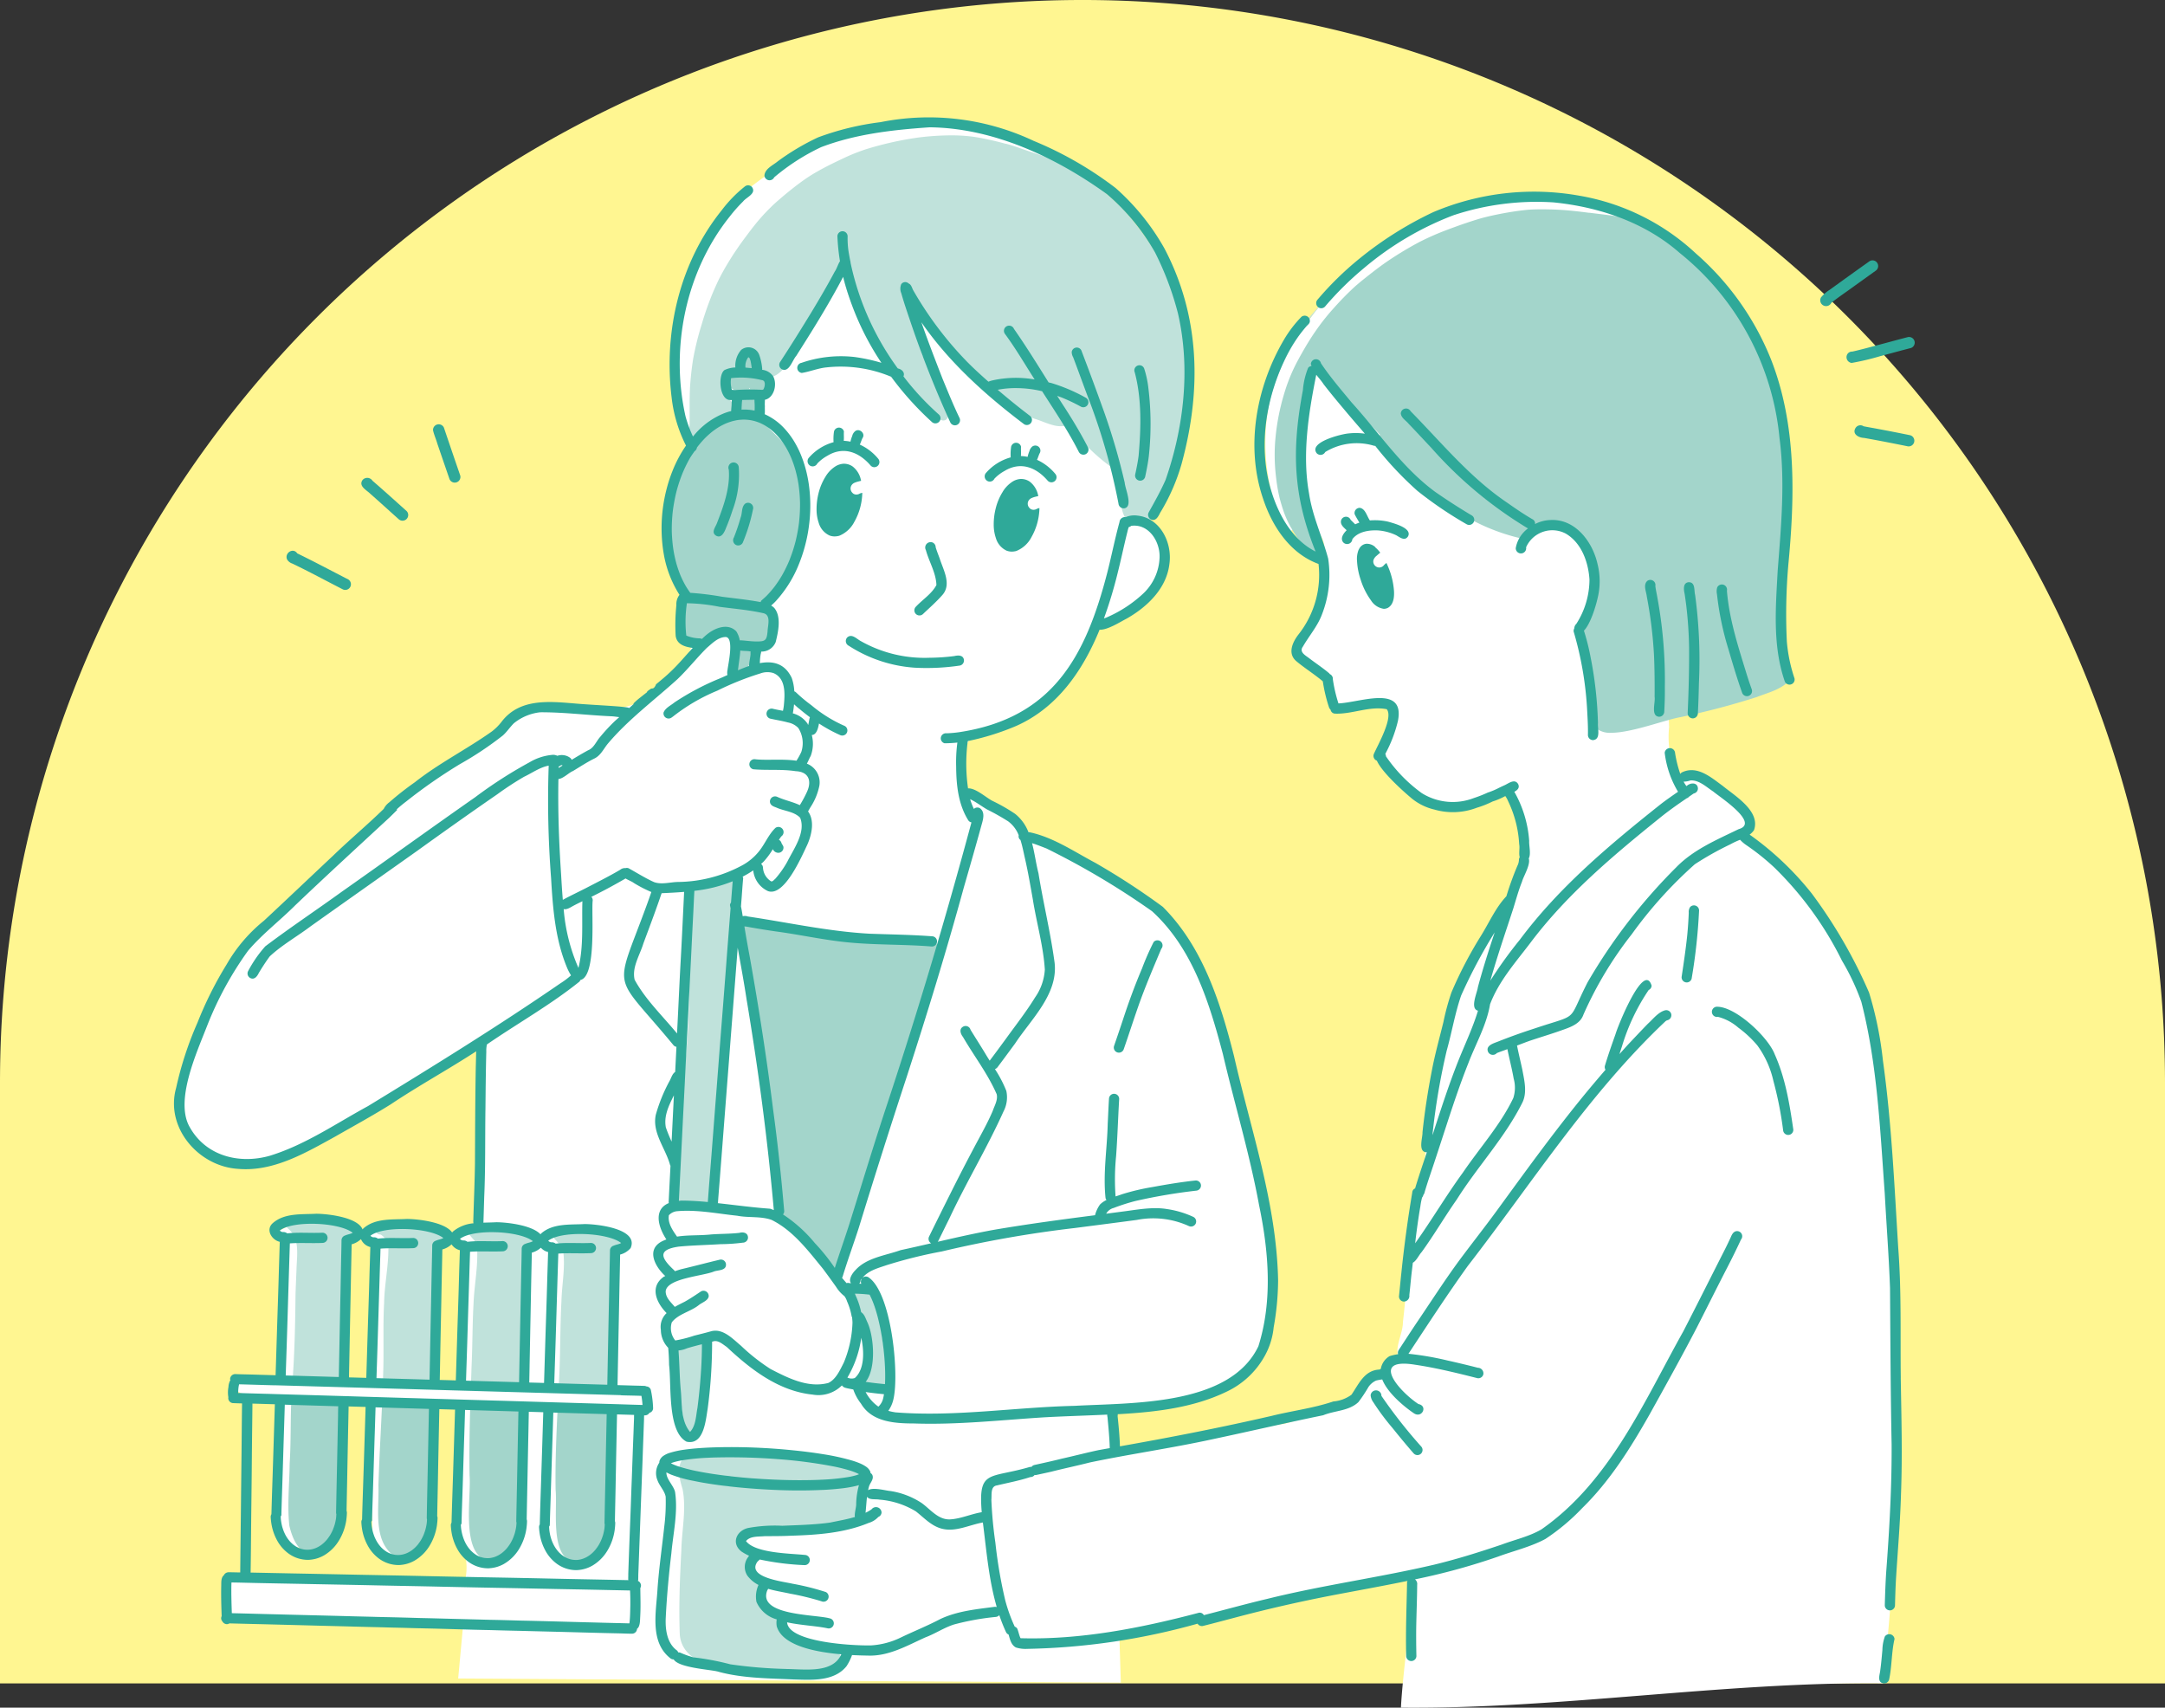
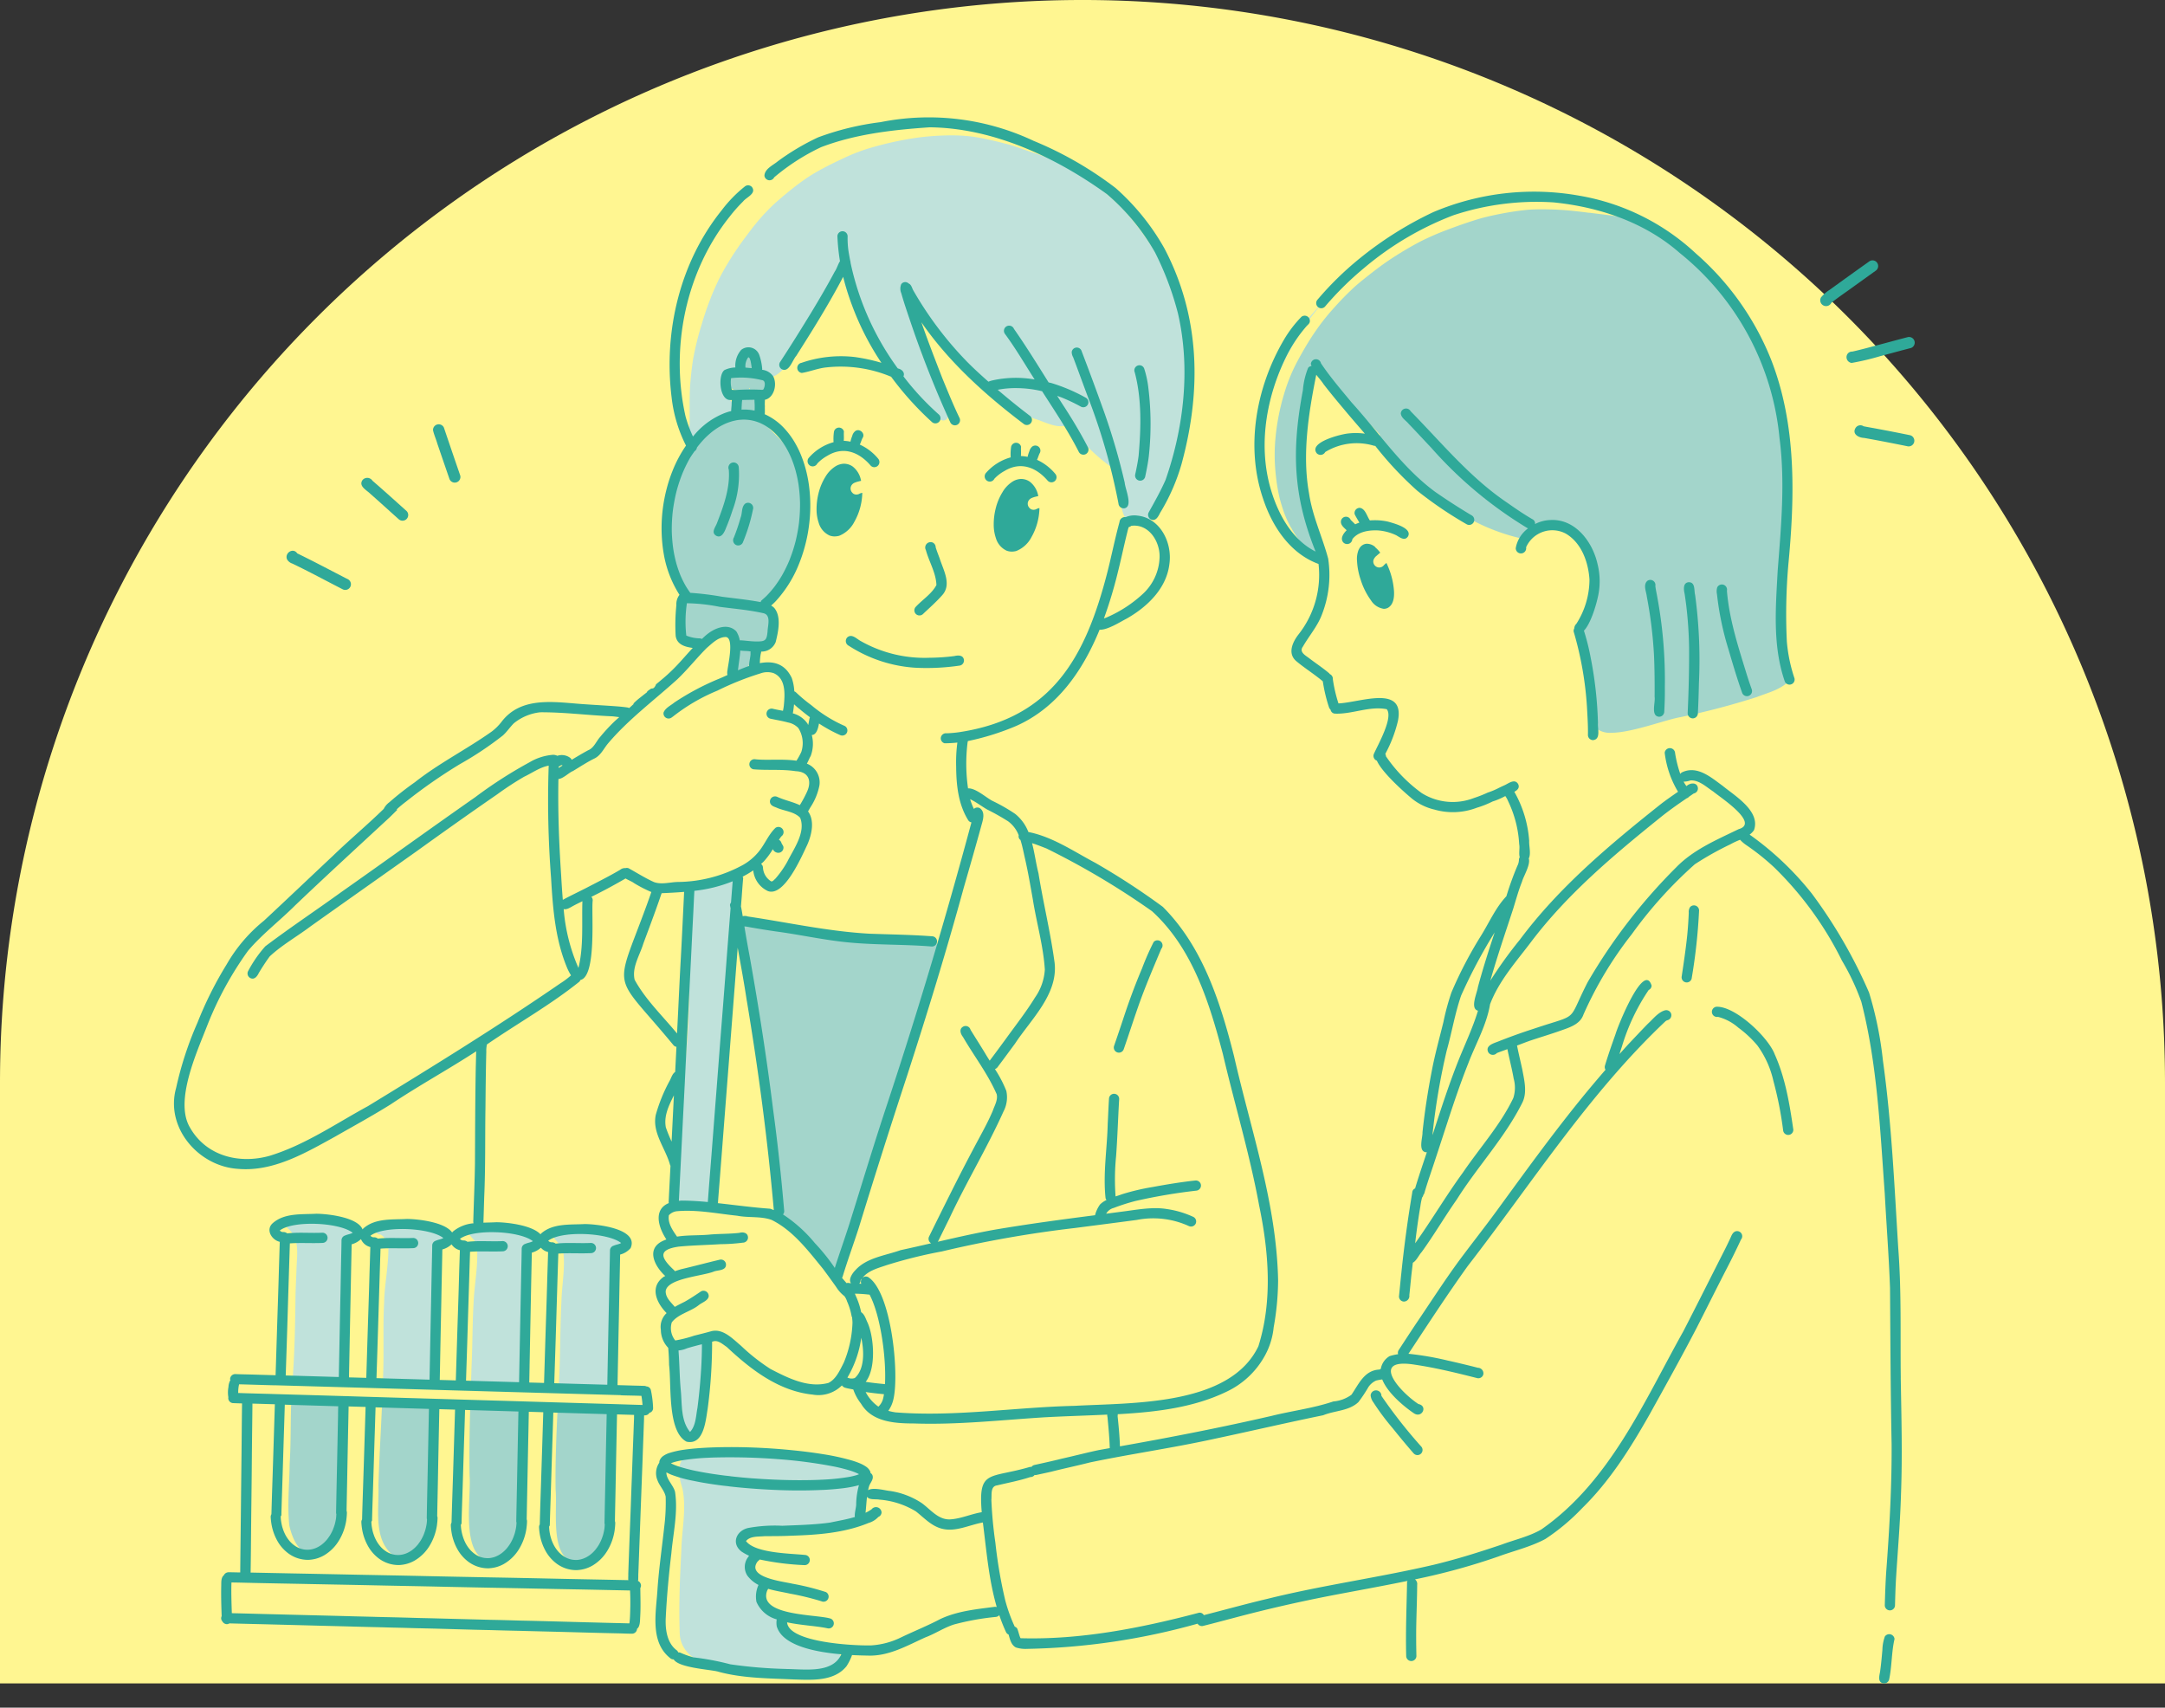
<svg xmlns="http://www.w3.org/2000/svg" id="グループ_13895" data-name="グループ 13895" width="354.241" height="279.371" viewBox="0 0 354.241 279.371">
  <rect x="0" y="0" width="354.241" height="279.371" fill="#333333" stroke="none" />
  <defs>
    <clipPath id="clip-path">
      <rect id="長方形_6291" data-name="長方形 6291" width="354.241" height="279.371" fill="none" />
    </clipPath>
  </defs>
  <g id="グループ_13894" data-name="グループ 13894" transform="translate(0 0)" clip-path="url(#clip-path)">
    <path id="パス_16372" data-name="パス 16372" d="M354.241,275.4H0v-98.28a177.12,177.12,0,1,1,354.241,0Z" transform="translate(0 0)" fill="#fff691" />
-     <path id="パス_16373" data-name="パス 16373" d="M59.7,224.925l.124-7.21c-.181,2.305-.089,4.828-.124,7.21m.168-9.883.168-9.822c-.042,3.183-.542,6.878-.168,9.822M292.864,213.7c.388,12.342-.265,23.6-.292,24.211-.438,10.01-1.212,18.716-2,25.742-25.861-.262-53.016,4.244-78.877,3.98.27-5.691,1.835-16.153,2.1-21.844-9.76,2.209-38.638,8.7-48.18,9.874l.247,7.88q-54.21-.338-108.423-.68.412-4.474.826-8.951L19.743,253.4l.275-7.111,38.448.893A9.109,9.109,0,0,0,58.3,241.7c-.455-1.219-.972-1.642-1.37-2.82a8.348,8.348,0,0,1,.257-5.491q.193-8.077.388-16.151-1.985.282-3.965.566L48.27,243.284l-2.706-.448q-1.065-1.677-2.13-3.359-.275-11.022-.544-22.05l-4.027-.485-.5,9.965-2.894,15.035-7.2-.885q-.23-4.856-.46-9.718.093-7.446.19-14.889c-2.669,2.364-11-2.043-5.209-1.783a12.414,12.414,0,0,0,4.227-.74c1.491-.383,2.7-4.944,1.494-23.16-.089-.4-.176-.8-.265-1.195q1.517-.805,3.032-1.608l-.007,0-.032-.01c-.015,0,2.733,9.834,7.3,26.143h4.469q.553-10.926,1.1-21.849l-1.739-1.907c.628-.341,1.259-.683,1.887-1.021q2.222-.356,4.442-.715,2.849,12.785,5.7,25.567,1.766.378,3.537.754.2-11.4.4-22.8a1.826,1.826,0,0,1-.606-1.182c-.067-1.059,1.073-2.253,2.906-2.651q.386-14.851.769-29.7L33.262,175.179c-4.321,2.367-11.491,4.88-16.18,2.065-13.259-8.77,2.4-28.478,8.422-37.75,13.111-12.577,28.426-25.782,43.721-35.626,31.433,5.681,29.212-17.6,28.2-40.184-.6-1.021-1.234-2.023-1.82-3.052a21.769,21.769,0,0,1-2.518-8.169,42.9,42.9,0,0,1,.2-13.01,32.167,32.167,0,0,1,3.641-9.619,44.892,44.892,0,0,1,3.705-6.572A38.563,38.563,0,0,1,107.8,17.03a20.983,20.983,0,0,0,1.954-1.766c1.1-.826,2.322-1.462,3.49-2.177,1.907-1.264,4.111-1.778,6.215-2.58A36.878,36.878,0,0,1,129.2,8.366c2.352-.079,4.694-.388,7.046-.4,1.491.131,2.97.475,4.472.591a33.264,33.264,0,0,1,7.351,1.991,25.678,25.678,0,0,1,3.3,1.657c5.048-1.937,13.245,34.283,14.669,36.556.448.48,2.619,24.3,3.8,24.352a6.031,6.031,0,0,1,1.568,1.966c.532,1.16,1.59,2.1,1.7,3.426.26,3.257-1.825,6.329-4.215,8.36a8.9,8.9,0,0,1-2.577,1.81c-8.318,3.141-7.9,14.447-19.648,18.147-7.346.539-6.765,4.942-6.168,10.892,6.606,2.538,12.542,9.658,19.354,12.038,12.607,4.459,20.417,17.464,23.425,29.873.989,4.41,6.928,29.531,7.388,33.6a33.815,33.815,0,0,1-.225,6.693c.032,1.83-.057,4.974-.806,6.72-.772,2.74-2.154,5.35-4.7,6.816-14.429,9.809-22.351-1.714-20.242,12.745,1.435-.331,2.834-.819,4.266-1.148a23.122,23.122,0,0,0,2.483-.064c3.989-.443,7.873-1.462,11.805-2.211,3.144-.188,6.144-1.212,9.26-1.558,2.523-.586,4.877-1.731,7.361-2.449a23.5,23.5,0,0,0,4.215-1.249c.655-.369.589-1.16.975-1.721.915-1.185,2.075-2.7,3.74-2.5.455-.173.5-.683.527-1.1a2.383,2.383,0,0,1,1.007-1.209c.3-.181.6-.537.989-.48-.73-1.862.693-3.957.7-5.953.752-6.426.942-12.913,2.214-19.275.413-2.228.927-4.445,1.3-6.678.208-1.808.2-3.631.463-5.434.438-4.262,1.289-8.466,2.075-12.676,1.187-7.593,4.682-14.434,8.689-20.9a48.8,48.8,0,0,1,4.346-6.525c.435-.45-.04-1.331.277-1.867a10.721,10.721,0,0,0,.569-4.3c.208-2.087-1.279-3.712-1.427-5.733a7.549,7.549,0,0,0-1.247-3.173,5.566,5.566,0,0,1-.45-.653c.148-.416-3.663,2.048-3.656,1.984a15.8,15.8,0,0,0-4.425.779,11.065,11.065,0,0,1-3.4-.344c-1.83-.292-3.121-1.7-4.6-2.7-.868-.655-1.761-1.306-2.575-2.018a18.072,18.072,0,0,1-1.845-2.948c-.361-.9.472-1.707.722-2.538.777-1.949,1.885-4.62.173-6.369-2.258-1.051-5.023.532-7.361.789-.977.322-1.108.408-.975-.653-.88-1.18-.737-2.768-1.479-4.009-1.078-1.239-2.567-2.018-3.705-3.2-2.5-1.6.361-4.348,1.412-6a8.874,8.874,0,0,0,1.432-3.49,10.648,10.648,0,0,0,.022-6.037c1.358-2.478.344-5.231-1.439-5.98a3.943,3.943,0,0,0-4.093,1.073,33.772,33.772,0,0,1-3-20.939c1.343-6.943,4.7-11.506,7.239-14.959A45.286,45.286,0,0,1,247.8,22.2a75.028,75.028,0,0,1,13.24,29.509c2.572,12.631,1.7,22.965.289,28.643-1.615,6.5-2.649,13.156-5.078,19.413a25.268,25.268,0,0,0-.68,7.425,16.372,16.372,0,0,0,1.551,8.76c.087-1.068,1.489-.794,2.231-1.311.767-.176,1.444.453,2.095.772a22.087,22.087,0,0,1,4.4,3.68c.853.923,2.075,1.551,2.6,2.728,1.568,3.463-3.186,2.407.02,4.044a24.772,24.772,0,0,1,6.141,4.9,29.248,29.248,0,0,1,3.631,3.522c3.883,4.4,6.574,9.686,9,14.988,5.016,19.92,4.961,43.976,5.607,64.423" transform="translate(17.53 11.732)" fill="#fff" />
    <path id="パス_16374" data-name="パス 16374" d="M110.832,13.778h0a.582.582,0,0,1-.069-.01v0h-.012l-.03,0h-.007l-.017,0-.02,0-.042-.007.022,0c-1.373-.181-2.748-.344-4.128-.448-1.615-.126-3.24-.161-4.858-.126-.052,0-.106,0-.158,0a28.134,28.134,0,0,1,6.151-.032c1.192.2,2.384.416,3.564.673-.134-.015-.265-.032-.4-.049" transform="translate(149.567 19.149)" fill="#c0e2db" />
    <path id="パス_16375" data-name="パス 16375" d="M105.251,13.309h0Z" transform="translate(155.068 19.608)" fill="#c0e2db" />
    <path id="パス_16376" data-name="パス 16376" d="M105.23,13.306v0Z" transform="translate(155.037 19.604)" fill="#c0e2db" />
    <path id="パス_16377" data-name="パス 16377" d="M105.284,13.313l.01,0-.01,0" transform="translate(155.116 19.614)" fill="#c0e2db" />
-     <path id="パス_16378" data-name="パス 16378" d="M105.18,13.3l.059.007-.059-.007" transform="translate(154.964 19.594)" fill="#c0e2db" />
    <path id="パス_16379" data-name="パス 16379" d="M105.182,14.093l-.03,0,.04,0Z" transform="translate(154.922 20.756)" fill="#c0e2db" />
    <path id="パス_16380" data-name="パス 16380" d="M109.747,13.231c-.361.057-.725.119-1.086.181q-1.18.2-2.355.45c-.861.183-1.712.406-2.552.658l-.02,0c-.035.012-.069.022-.1.032h0c-.688.21-1.375.44-2.055.673-1.6.556-3.205,1.115-4.769,1.773q-1.781.753-3.487,1.66a42.327,42.327,0,0,1,16.423-5.431" transform="translate(137.496 19.493)" fill="#c0e2db" />
    <path id="パス_16381" data-name="パス 16381" d="M93.8,16.066h0Z" transform="translate(138.193 23.67)" fill="#c0e2db" />
    <path id="パス_16382" data-name="パス 16382" d="M89.715,18.893l-.017.015.017-.015" transform="translate(132.153 27.836)" fill="#c0e2db" />
    <path id="パス_16383" data-name="パス 16383" d="M86.965,22l0,0Z" transform="translate(128.124 32.416)" fill="#c0e2db" />
    <path id="パス_16384" data-name="パス 16384" d="M86.966,22l0,.007,0-.007" transform="translate(128.121 32.417)" fill="#c0e2db" />
    <path id="パス_16385" data-name="パス 16385" d="M84.755,26.8l0,.01-.01.037.012-.047" transform="translate(124.853 39.482)" fill="#c0e2db" />
    <path id="パス_16386" data-name="パス 16386" d="M84.74,26.836l0,.007,0-.007" transform="translate(124.846 39.538)" fill="#c0e2db" />
    <path id="パス_16387" data-name="パス 16387" d="M84.739,26.836l0,0,0,0Z" transform="translate(124.847 39.534)" fill="#c0e2db" />
    <path id="パス_16388" data-name="パス 16388" d="M84.74,26.832v0Z" transform="translate(124.849 39.532)" fill="#c0e2db" />
    <path id="パス_16389" data-name="パス 16389" d="M84.742,26.831l0,0,0,0" transform="translate(124.848 39.53)" fill="#c0e2db" />
    <path id="パス_16390" data-name="パス 16390" d="M84.743,26.827l0,.01,0-.01" transform="translate(124.849 39.525)" fill="#c0e2db" />
    <path id="パス_16391" data-name="パス 16391" d="M83.925,26.872v0l0,.015,0-.017" transform="translate(123.64 39.591)" fill="#c0e2db" />
    <path id="パス_16392" data-name="パス 16392" d="M84.674,27.136l-.007.032,0,.015.01-.047" transform="translate(124.737 39.98)" fill="#c0e2db" />
    <path id="パス_16393" data-name="パス 16393" d="M85.211,55.521c-1.328-2.669-1.573-5.726-1.855-8.647-.435-5.055,1.014-10.042,2.832-14.706,2.006-5.018,5.77-9.035,9.428-12.886.057-.052.114-.106.171-.161-.077.082-.151.158-.228.237a48.815,48.815,0,0,0-3.453,3.975c-.544.715-1.076,1.437-1.568,2.186-.5.767-.984,1.543-1.449,2.33a39.777,39.777,0,0,0-2.454,4.808,34.118,34.118,0,0,0-1.687,5.3v.01h0l-.01.027c-.022.092-.045.185-.064.279l0,.007v0l0,.012V38.3l0,.012,0-.007,0,.012,0,.007v0l0,.022,0,.012v0l-.01.035,0-.012,0,.017a38.485,38.485,0,0,0-.73,4.4A32.727,32.727,0,0,0,84,48.363c.062.984.176,1.961.324,2.936.121.8.247,1.593.443,2.377v0c.193.769.411,1.538.668,2.29-.079-.143-.153-.289-.225-.443" transform="translate(122.696 28.171)" fill="#c0e2db" />
    <path id="パス_16394" data-name="パス 16394" d="M83.921,26.878v0" transform="translate(123.643 39.592)" fill="#c0e2db" />
    <path id="パス_16395" data-name="パス 16395" d="M83.919,26.9l0,.02,0-.02" transform="translate(123.633 39.627)" fill="#c0e2db" />
    <path id="パス_16396" data-name="パス 16396" d="M83.924,26.871l0,0Z" transform="translate(123.644 39.589)" fill="#c0e2db" />
    <path id="パス_16397" data-name="パス 16397" d="M83.925,26.865l0,.007,0-.007" transform="translate(123.644 39.581)" fill="#c0e2db" />
    <path id="パス_16398" data-name="パス 16398" d="M83.922,26.884l0,.02,0-.02" transform="translate(123.636 39.609)" fill="#c0e2db" />
    <path id="パス_16399" data-name="パス 16399" d="M83.923,26.868v0Z" transform="translate(123.645 39.585)" fill="#c0e2db" />
    <path id="パス_16400" data-name="パス 16400" d="M83.923,26.868v0Z" transform="translate(123.645 39.585)" fill="#c0e2db" />
    <path id="パス_16401" data-name="パス 16401" d="M83.923,26.868v0Z" transform="translate(123.645 39.585)" fill="#c0e2db" />
    <path id="パス_16402" data-name="パス 16402" d="M83.955,26.737l0,.007,0-.007" transform="translate(123.688 39.393)" fill="#c0e2db" />
    <path id="パス_16403" data-name="パス 16403" d="M85.408,34.907l0,0,0,0,0-.007" transform="translate(125.833 51.429)" fill="#c0e2db" />
-     <path id="パス_16404" data-name="パス 16404" d="M85.412,34.913l0,0,0,0" transform="translate(125.839 51.438)" fill="#c0e2db" />
    <path id="パス_16405" data-name="パス 16405" d="M85.41,34.909l0,.01,0-.01" transform="translate(125.836 51.432)" fill="#c0e2db" />
    <path id="パス_16406" data-name="パス 16406" d="M85.416,34.922h0Z" transform="translate(125.845 51.451)" fill="#c0e2db" />
    <path id="パス_16407" data-name="パス 16407" d="M85.416,34.922v0l0,0,0,0" transform="translate(125.845 51.448)" fill="#c0e2db" />
    <path id="パス_16408" data-name="パス 16408" d="M85.414,34.917l0,0,0,0,0-.007" transform="translate(125.842 51.444)" fill="#c0e2db" />
    <path id="パス_16409" data-name="パス 16409" d="M85.414,34.916v0Z" transform="translate(125.842 51.442)" fill="#c0e2db" />
    <path id="パス_16410" data-name="パス 16410" d="M85.413,34.915l0,0Z" transform="translate(125.84 51.441)" fill="#c0e2db" />
    <path id="パス_16411" data-name="パス 16411" d="M86.028,35.864l0,0v0l0,0" transform="translate(126.747 52.839)" fill="#c0e2db" />
    <path id="パス_16412" data-name="パス 16412" d="M86.028,35.864l0,.007,0-.007" transform="translate(126.747 52.839)" fill="#c0e2db" />
    <path id="パス_16413" data-name="パス 16413" d="M86.027,35.864v0l0,0Z" transform="translate(126.746 52.836)" fill="#c0e2db" />
    <path id="パス_16414" data-name="パス 16414" d="M86.03,35.865l.01.01-.01-.01" transform="translate(126.749 52.841)" fill="#c0e2db" />
    <path id="パス_16415" data-name="パス 16415" d="M86.041,35.88l0,0,0,0" transform="translate(126.766 52.863)" fill="#c0e2db" />
    <path id="パス_16416" data-name="パス 16416" d="M86.041,35.881l0,0Z" transform="translate(126.766 52.864)" fill="#c0e2db" />
    <path id="パス_16417" data-name="パス 16417" d="M86.041,35.88h0v0" transform="translate(126.766 52.863)" fill="#c0e2db" />
    <path id="パス_16418" data-name="パス 16418" d="M86.041,35.88Z" transform="translate(126.766 52.863)" fill="#c0e2db" />
    <line id="線_319" data-name="線 319" transform="translate(212.807 88.742)" fill="#c0e2db" />
    <path id="パス_16419" data-name="パス 16419" d="M86.041,35.879l0,0,0,0" transform="translate(126.765 52.861)" fill="#c0e2db" />
    <path id="パス_16420" data-name="パス 16420" d="M86.039,35.878l0,0,0,0" transform="translate(126.762 52.859)" fill="#c0e2db" />
    <path id="パス_16421" data-name="パス 16421" d="M86.038,35.877v0" transform="translate(126.762 52.858)" fill="#c0e2db" />
    <path id="パス_16422" data-name="パス 16422" d="M86.039,35.881l0-.007,0,.007h0" transform="translate(126.76 52.853)" fill="#c0e2db" />
    <path id="パス_16423" data-name="パス 16423" d="M86.035,35.872l0,0,0,0" transform="translate(126.757 52.851)" fill="#c0e2db" />
    <path id="パス_16424" data-name="パス 16424" d="M86.847,36.693h0Z" transform="translate(127.953 54.06)" fill="#c0e2db" />
    <path id="パス_16425" data-name="パス 16425" d="M86.848,36.695v0l0,0Z" transform="translate(127.955 54.059)" fill="#c0e2db" />
    <path id="パス_16426" data-name="パス 16426" d="M86.848,36.693h0l.007.007v0l-.01-.01" transform="translate(127.955 54.061)" fill="#c0e2db" />
    <path id="パス_16427" data-name="パス 16427" d="M86.852,36.7l.017.012-.017-.012" transform="translate(127.961 54.066)" fill="#c0e2db" />
    <path id="パス_16428" data-name="パス 16428" d="M86.894,36.73l-.03-.025-.007,0h0l.037.03Z" transform="translate(127.968 54.071)" fill="#c0e2db" />
    <path id="パス_16429" data-name="パス 16429" d="M86.873,36.712l0,0,0,0" transform="translate(127.991 54.088)" fill="#c0e2db" />
    <path id="パス_16430" data-name="パス 16430" d="M137.2,98.974c-.9-.641-.987-1.927-1.078-2.9-.181-1.6-.317-3.208-.49-4.778-.178-2.825-1.279-5.6-1.059-8.432a23.772,23.772,0,0,1,1.066-3.092c.848-3.3,1.5-7.1-.289-10.183A8.106,8.106,0,0,0,131.32,65.8c-1.981-.45-3.829.764-5.637,1.4a.793.793,0,0,1-.937.495,32.8,32.8,0,0,1-11.434-5.036,1.687,1.687,0,0,1-1.187-.391,41.884,41.884,0,0,1-5.266-4.2c-1.021-1.068-6.844-6.055-5.283-7.326-2.174-2.394-4.63-4.536-6.784-6.95-1.385-1.442-2.172-3.426-3.7-4.709A32.627,32.627,0,0,0,89.009,49.1a43.129,43.129,0,0,0,.814,12.953,41.084,41.084,0,0,0,1.444,6.176c.166.737.856,1.516.522,2.273a.907.907,0,0,1-.487.4c-.047-.037-.094-.072-.143-.106l-.045-.037c-.146-.109-.294-.22-.44-.331v0l0,0-.032-.025h0l0,0-.007-.007,0,0h0a.24.24,0,0,1-.037-.027l-.012-.012v0l0,0h0a12.137,12.137,0,0,1-1.086-.96,11.374,11.374,0,0,1-.92-1.059v0l-.01-.01-.007-.015-.012-.015-.02-.022,0,0-.022-.03,0-.01v0l0,0h0a21.085,21.085,0,0,1-1.459-2.251l.027.049-.032-.057,0,.007-.012-.022,0,0,0-.007-.007-.01L87,65.925l-.052-.1.059.111c-.032-.059-.067-.119-.1-.181l.047.087-.059-.111.012.025a16.571,16.571,0,0,1-1.066-2.347c-.277-.789-.514-1.59-.727-2.4.007.027.015.054.02.082-.015-.057-.027-.114-.04-.171a28.5,28.5,0,0,1-.554-3.324,30.07,30.07,0,0,1-.151-5.582,36.46,36.46,0,0,1,.779-5.325l0,.027a.564.564,0,0,1,.015-.069l0-.012v0l0-.007v0l.012-.064-.012.054.012-.057v0l.045-.2a.627.627,0,0,0,.017-.079v0l0-.01,0,.01,0,.017.02-.077a.7.7,0,0,1,.017-.077l-.03.126.052-.22-.01.042.02-.084-.01.045c.007-.032.015-.064.025-.1l.007-.027v0l-.007.025.007-.03a.784.784,0,0,0,.02-.082v0l.1-.413c-.01.04-.02.084-.032.126q.308-1.176.678-2.332a28.254,28.254,0,0,1,2.021-4.707c.826-1.531,1.709-3.04,2.684-4.484L90.847,34l.067-.1a36.07,36.07,0,0,1,3.025-3.848,47.5,47.5,0,0,1,3.69-3.745l.025-.022h0l.01-.007,0,0,.074-.062.01-.007h0c.351-.3.707-.6,1.066-.883,1.407-1.125,2.827-2.241,4.326-3.24s3.032-1.922,4.618-2.773l0,0,.022-.01.072-.04.057-.03,0,0-.015,0,.015,0,.121-.067a43.916,43.916,0,0,1,4.534-1.986c1.63-.618,3.285-1.2,4.952-1.709l.059-.017-.01,0c1.083-.326,2.177-.576,3.285-.8s2.194-.408,3.3-.564c-.04.007-.082.012-.124.02.532-.074,1.059-.139,1.593-.19.591-.057,1.182-.074,1.778-.084l-.017,0c1.494-.015,2.993.022,4.479.139,1.3.1,2.592.257,3.883.425l-.017,0,.017,0,.017,0,.017,0,.049,0h0l.02,0h-.01l.04,0c1.642.213,3.292.388,4.927.643.052.01.1.017.156.025a44.141,44.141,0,0,1,4.316,1.034.98.98,0,0,0,.455.012,46.437,46.437,0,0,1,18.9,22.408,33.243,33.243,0,0,1,2.134,8.627c1.3,6.777.947,13.682.908,20.546-.079,5.5-.994,11.167-.373,16.611a43.226,43.226,0,0,0,.777,4.872c.178.715.606,1.561,0,2.184-1.365,1.165-3.235,1.62-4.887,2.268a124.875,124.875,0,0,1-12.431,3.277c-2.493.42-7.991,2.565-11.377,2.565a3.612,3.612,0,0,1-2.167-.537M91.161,70.793l-.027-.02.027.02m-.534-.4,0,0Zm-2.063-2.065-.007-.007.007.007M85.371,45.844v0l0-.017,0,.015M97.743,26.218l.01-.012-.01.012m29.613-12.362h0Z" transform="translate(124.243 20.411)" fill="#a3d5cb" />
    <path id="パス_16431" data-name="パス 16431" d="M86.894,36.728h0Z" transform="translate(128.022 54.112)" fill="#c0e2db" />
    <path id="パス_16432" data-name="パス 16432" d="M86.888,36.724l.01.007,0,0-.012-.01" transform="translate(128.013 54.106)" fill="#c0e2db" />
    <path id="パス_16433" data-name="パス 16433" d="M86.883,36.721l0,0,0,0,.03.025-.022-.017" transform="translate(127.996 54.091)" fill="#c0e2db" />
    <path id="パス_16434" data-name="パス 16434" d="M86.853,36.7l.01.01-.01-.01" transform="translate(127.962 54.066)" fill="#c0e2db" />
    <path id="パス_16435" data-name="パス 16435" d="M86.851,36.7h0Z" transform="translate(127.959 54.065)" fill="#c0e2db" />
    <path id="パス_16436" data-name="パス 16436" d="M85.418,34.923l0,.01,0-.01" transform="translate(125.848 51.453)" fill="#c0e2db" />
    <path id="パス_16437" data-name="パス 16437" d="M84.707,26.964v0Z" transform="translate(124.8 39.727)" fill="#c0e2db" />
    <path id="パス_16438" data-name="パス 16438" d="M84.712,26.942v0Z" transform="translate(124.808 39.694)" fill="#c0e2db" />
    <path id="パス_16439" data-name="パス 16439" d="M84.715,26.94l0,.007,0-.007" transform="translate(124.808 39.691)" fill="#c0e2db" />
    <path id="パス_16440" data-name="パス 16440" d="M86.975,22.005l-.017.025,0,0,.022-.027" transform="translate(128.109 32.42)" fill="#c0e2db" />
    <path id="パス_16441" data-name="パス 16441" d="M105.117,14.084l.015,0-.015,0" transform="translate(154.871 20.75)" fill="#c0e2db" />
    <path id="パス_16442" data-name="パス 16442" d="M61.143,8.8l-.062,0,.062,0" transform="translate(89.992 12.962)" fill="#a3d5cb" />
    <path id="パス_16443" data-name="パス 16443" d="M60.6,9.122l-.049.007.049-.007" transform="translate(89.206 13.44)" fill="#a3d5cb" />
    <path id="パス_16444" data-name="パス 16444" d="M60.591,9.12l-.022,0,.022,0" transform="translate(89.236 13.436)" fill="#a3d5cb" />
    <path id="パス_16445" data-name="パス 16445" d="M60.595,9.119l-.017,0,.017,0" transform="translate(89.25 13.435)" fill="#a3d5cb" />
    <path id="パス_16446" data-name="パス 16446" d="M60.6,9.118l-.012,0,.012,0" transform="translate(89.26 13.434)" fill="#a3d5cb" />
    <path id="パス_16447" data-name="パス 16447" d="M60.542,9.127l.012,0-.01,0Z" transform="translate(89.198 13.443)" fill="#a3d5cb" />
    <path id="パス_16448" data-name="パス 16448" d="M69.483,10.516v0l0,0Z" transform="translate(102.37 15.49)" fill="#a3d5cb" />
    <path id="パス_16449" data-name="パス 16449" d="M69.5,10.524l-.015-.007h0l.012.007Z" transform="translate(102.378 15.494)" fill="#a3d5cb" />
    <path id="パス_16450" data-name="パス 16450" d="M69.487,10.516l0,0,0,0" transform="translate(102.377 15.493)" fill="#a3d5cb" />
    <path id="パス_16451" data-name="パス 16451" d="M69.485,10.515l.007,0-.007,0" transform="translate(102.373 15.492)" fill="#a3d5cb" />
    <path id="パス_16452" data-name="パス 16452" d="M69.579,10.559l-.03-.012-.01,0h0l-.017-.007a.477.477,0,0,1-.062-.03c.052.025.1.047.158.072l-.045-.017" transform="translate(102.344 15.477)" fill="#a3d5cb" />
    <path id="パス_16453" data-name="パス 16453" d="M51.463,13.282l-.007.007-.01.007.017-.015" transform="translate(75.796 19.568)" fill="#a3d5cb" />
    <path id="パス_16454" data-name="パス 16454" d="M51.446,13.287v0Z" transform="translate(75.796 19.576)" fill="#a3d5cb" />
    <path id="パス_16455" data-name="パス 16455" d="M51.449,13.29l-.007.007,0,0,.01-.01" transform="translate(75.786 19.58)" fill="#a3d5cb" />
-     <path id="パス_16456" data-name="パス 16456" d="M51.446,13.289h0l0,0Z" transform="translate(75.793 19.579)" fill="#a3d5cb" />
+     <path id="パス_16456" data-name="パス 16456" d="M51.446,13.289h0Z" transform="translate(75.793 19.579)" fill="#a3d5cb" />
    <path id="パス_16457" data-name="パス 16457" d="M51.417,13.316l0,0,0,0" transform="translate(75.746 19.619)" fill="#a3d5cb" />
    <path id="パス_16458" data-name="パス 16458" d="M51.448,13.315a.544.544,0,0,1-.057.049l.057-.049" transform="translate(75.715 19.617)" fill="#a3d5cb" />
    <path id="パス_16459" data-name="パス 16459" d="M51.416,13.314l0,0Z" transform="translate(75.749 19.616)" fill="#a3d5cb" />
    <path id="パス_16460" data-name="パス 16460" d="M51.475,13.293l0,0c-.02.017-.037.035-.057.049l.059-.052" transform="translate(75.752 19.585)" fill="#a3d5cb" />
    <path id="パス_16461" data-name="パス 16461" d="M48.53,14.38c.027.017.054.035.082.049-.277.322-.552.641-.821.967.242-.341.49-.683.74-1.017" transform="translate(70.41 21.186)" fill="#a3d5cb" />
    <path id="パス_16462" data-name="パス 16462" d="M48.311,17.195l-.03.049.03-.049" transform="translate(71.133 25.334)" fill="#a3d5cb" />
    <path id="パス_16463" data-name="パス 16463" d="M48.265,17.25l-.01.017.01-.017" transform="translate(71.095 25.415)" fill="#a3d5cb" />
    <path id="パス_16464" data-name="パス 16464" d="M45.653,25.709l0-.01v.01Z" transform="translate(67.261 37.863)" fill="#a3d5cb" />
    <path id="パス_16465" data-name="パス 16465" d="M45.651,25.749v0Z" transform="translate(67.259 37.936)" fill="#a3d5cb" />
    <path id="パス_16466" data-name="パス 16466" d="M45.65,25.8v0l0,.012,0-.015" transform="translate(67.253 38.011)" fill="#a3d5cb" />
    <path id="パス_16467" data-name="パス 16467" d="M45.628,26.233l0,.062,0-.062" transform="translate(67.222 38.65)" fill="#a3d5cb" />
    <path id="パス_16468" data-name="パス 16468" d="M45.407,28.027h0v0l0,0" transform="translate(66.898 41.292)" fill="#a3d5cb" />
    <path id="パス_16469" data-name="パス 16469" d="M119.094,72.549c-1.615.134-2.236-1.247-2.543-2.595-.5-2.065-.732-4.182-1.066-6.275a32.086,32.086,0,0,1-7.643-7.427c-1.709.868-3.831-.435-5.518-.918-3.064-1.1-5.506-3.482-7.88-5.518A70.724,70.724,0,0,1,87.927,43.3c-2.191-2.644-3.787-5.681-5.966-8.328.317,2.35.787,4.684,1.266,7,.215,1.036.467,2.07.744,3.1.641.166.834.883,1.056,1.425.2.522.346.972.519,1.464.5,1.432.984,2.8,1.5,4.224.21.955,1.2,1.81,1.113,2.778-.369,1.061-1.519.665-1.907-.173-1.6-.275-2.666-1.7-3.8-2.733a38.087,38.087,0,0,1-4.551-6c-2.869-4.506-6.23-9.473-7.1-14.823a90.779,90.779,0,0,0-6.651,11.308c-1.12,1.946-3.614,7.363-6.46,5.661a5.068,5.068,0,0,1-.977-1.8,3.56,3.56,0,0,0-.267-1,1.3,1.3,0,0,0-.153-.2,5.59,5.59,0,0,0-.49-1.026c-.752-.465-1.6,1.316-1.912,1.848a3.863,3.863,0,0,1-1.88,2.273c-2.993,3.267,2.4,3.811.826,5.894a2.23,2.23,0,0,1-.453.438c-.218.119-.43.245-.641.381-.289.143-.586.27-.868.406a15.154,15.154,0,0,0-3.087,2.1.733.733,0,0,1-.435.173.838.838,0,0,1-1.049.821,1.26,1.26,0,0,1-.846-.95A1.414,1.414,0,0,0,45.6,57.4a1.525,1.525,0,0,0,.215-.7l0,.059.007-.114v-.01l0,0,0,0c.035-.453.035-.908.035-1.363,0-.826,0-1.655,0-2.483v-.04c0-.309,0-.621.012-.932,0-.057,0-.111,0-.168v-.062q0-.078.007-.156v.022l0-.109v0l0-.1v.04c0-.045,0-.084,0-.129,0,.027,0,.059,0,.089l.007-.178.007-.1,0-.032,0,.032v.032l0-.054v.02c0-.045,0-.084,0-.129v-.067l0,0,0,.057c0-.059,0-.119.01-.178,0,.037,0,.074,0,.111l.007-.124,0-.047,0-.037,0-.054,0,.007v-.007l0,0V50.47l0,0,0-.062v.037a47.907,47.907,0,0,1,.537-4.974,47.969,47.969,0,0,1,1.392-5.607,50.754,50.754,0,0,1,1.823-5.177c.373-.856.742-1.712,1.172-2.538.458-.888.96-1.759,1.482-2.609l-.027.047.027-.047.017-.03c.045-.069.092-.143.136-.215.03-.049.059-.1.089-.146l.012-.015.022-.037-.032.045c.143-.223.282-.448.425-.668v0l.054-.087,0,.007.007-.007h0v0l0,0,0,0,0,0,0,0,0,0v0c.037-.062.074-.124.116-.183s.064-.1.1-.146c.049-.077.1-.151.151-.225-.025.035-.049.072-.072.106.04-.062.082-.124.124-.185-.025.037-.049.072-.072.109.512-.767,1.046-1.514,1.6-2.253.522-.7,1.044-1.4,1.6-2.085A31.832,31.832,0,0,1,60.2,19.729l.04-.035.007,0,.007-.01,0,0,.01-.01.052-.042c1.093-.952,2.219-1.877,3.379-2.748.6-.448,1.207-.878,1.835-1.279.589-.378,1.2-.722,1.81-1.064l-.04.025c1.212-.665,2.458-1.266,3.71-1.853a31.439,31.439,0,0,1,3.589-1.447c-.042.012-.082.025-.121.04.1-.035.205-.069.309-.1a54.335,54.335,0,0,1,7.969-1.818c.027,0,.054-.007.084-.012s.092-.012.139-.02l-.027,0a43.92,43.92,0,0,1,5.785-.4h-.126a27.575,27.575,0,0,1,3.438.2c1.044.136,2.085.351,3.116.579q1.209.271,2.4.6h0l.017,0H97.6l.015,0h0l.027,0c.042.015.089.025.134.037.331.094.66.19.987.292.648.2,1.281.44,1.919.66.564.19,1.128.381,1.694.564.841.282,1.684.564,2.5.92l.03.015.01,0,.022.012.007,0c.2.089.386.185.574.279a2.258,2.258,0,0,0,.606.232,34.229,34.229,0,0,1,5.021,2.844,48.176,48.176,0,0,1,5.644,4.84,52.389,52.389,0,0,1,5.778,7.838c5.59,10.729,5.775,16.784,3.47,28.532a76.939,76.939,0,0,1-3.059,11.313c-.606,1.647-1.5,3.848-3.487,3.848a3.062,3.062,0,0,1-.393-.027m-66.512-43.4-.022.035.035-.049-.012.015M97.6,10.333l-.017,0,.017,0" transform="translate(66.981 13.186)" fill="#c0e2db" />
    <path id="パス_16470" data-name="パス 16470" d="M48.538,16.812h0" transform="translate(71.509 24.769)" fill="#a3d5cb" />
    <path id="パス_16471" data-name="パス 16471" d="M48.536,16.815l0,.01,0-.01" transform="translate(71.502 24.774)" fill="#a3d5cb" />
    <path id="パス_16472" data-name="パス 16472" d="M48.539,16.81l0,0,0,0" transform="translate(71.51 24.766)" fill="#a3d5cb" />
    <path id="パス_16473" data-name="パス 16473" d="M66.532,9.507l0,0,0,0" transform="translate(98.023 14.007)" fill="#a3d5cb" />
    <rect id="長方形_6290" data-name="長方形 6290" width="0.002" height="0.002" transform="translate(164.553 23.513)" fill="#a3d5cb" />
    <path id="パス_16474" data-name="パス 16474" d="M45.61,28.23v0l0,0,0,0" transform="translate(67.194 41.592)" fill="#a3d5cb" />
    <path id="パス_16475" data-name="パス 16475" d="M45.628,26.189v0Z" transform="translate(67.225 38.585)" fill="#a3d5cb" />
    <path id="パス_16476" data-name="パス 16476" d="M45.645,25.89v0l0,.017,0-.02" transform="translate(67.246 38.143)" fill="#a3d5cb" />
    <path id="パス_16477" data-name="パス 16477" d="M45.642,25.89v0Z" transform="translate(67.245 38.144)" fill="#a3d5cb" />
    <path id="パス_16478" data-name="パス 16478" d="M45.651,25.738v0Z" transform="translate(67.258 37.92)" fill="#a3d5cb" />
    <path id="パス_16479" data-name="パス 16479" d="M48.536,16.819l-.007.01.007-.01" transform="translate(71.498 24.779)" fill="#a3d5cb" />
    <path id="パス_16480" data-name="パス 16480" d="M48.543,16.808l0,0,0,0" transform="translate(71.511 24.764)" fill="#a3d5cb" />
    <path id="パス_16481" data-name="パス 16481" d="M48.54,16.806v0Z" transform="translate(71.515 24.761)" fill="#a3d5cb" />
    <path id="パス_16482" data-name="パス 16482" d="M48.542,16.805l0,0,0,0" transform="translate(71.514 24.76)" fill="#a3d5cb" />
    <path id="パス_16483" data-name="パス 16483" d="M48.543,16.8l0,0,0,0" transform="translate(71.515 24.758)" fill="#a3d5cb" />
    <path id="パス_16484" data-name="パス 16484" d="M66.53,9.506l0,0,0,0" transform="translate(98.02 14.005)" fill="#a3d5cb" />
    <path id="パス_16485" data-name="パス 16485" d="M55.05,71.376a3.845,3.845,0,0,0-1.442-2.421c-1.081-.378-1.974.618-2.884,1.036a.858.858,0,0,1-.715.717c-1.951.136-3.574-.772-3.693-2.864-.228-1.944.581-3.814.171-5.674a39.431,39.431,0,0,1-1.432-5.29,18.761,18.761,0,0,1-.754-5.55c.317-4.118,1.18-8.367,3.552-11.78a19.208,19.208,0,0,1,5.642-5.938c.208-.134.42-.26.638-.381a12.621,12.621,0,0,1,1.477-.7,12.733,12.733,0,0,0,.126-3.119c-.851-.139-1.984-.594-1.778-1.655.111-.923,1.041-1.857,2-1.395.21-.965.131-2.889,1.491-2.881a.966.966,0,0,1,.6.324,1.419,1.419,0,0,1,.151.2,3.651,3.651,0,0,1,.27,1c.077.591.059,1.2.111,1.788a1.331,1.331,0,0,1,.89.359,1.427,1.427,0,0,1,.411.779c.863.856-.391,1.887-1.145,2.2-.032.131-.057.267-.082.4-.035.2-.069.4-.1.6a1.573,1.573,0,0,1,.119,1.558,1.1,1.1,0,0,1-.092.2c1.316,2.451,3.871,3.938,5.34,6.292,1.882,3.223,1.9,7.192,1.818,10.8-.2,4.952-2.337,9.408-5.209,13.3-.314.571-.868,1.17-.863,1.833A2.427,2.427,0,0,1,60.939,67.8a5.709,5.709,0,0,1-1.417,3.29c-.42.408-1.039.559-1.348,1.073-.695,1.106-.794,3.181-2.4,3.309-1.655-.331-.512-2.956-.727-4.093m2.3-42.4c.007.03.012.062.017.092a1.3,1.3,0,0,1,.109-.129.829.829,0,0,1-.156-.092l.03.129" transform="translate(65.235 34.593)" fill="#a3d5cb" />
    <path id="パス_16486" data-name="パス 16486" d="M63.494,117.346c-1.761-1.437-2.7-3.675-4.313-5.231a36.548,36.548,0,0,0-3.307-3.141,10.079,10.079,0,0,1-1.294-4.534c-.361-3.052-.4-6.134-.7-9.193-.5-5.177-1.12-10.381-1.637-15.552-.9-5.681-1.971-11.447-2.881-17.076a.835.835,0,0,1,.527-1.5c1.264.19,2.513.472,3.772.712a32.681,32.681,0,0,0,8.8.841c3.2.1,6.386.2,9.584.225,2.679.04,5.256.972,7.944.786,2.57.5.287,4.086-.062,5.607-1.635,4.316-2.656,8.832-4.069,13.222-2.661,9.159-5.852,18.152-8.545,27.3a63.016,63.016,0,0,0-1.669,6.453,1.412,1.412,0,0,1-1.284,1.4,1.426,1.426,0,0,1-.861-.322" transform="translate(72.226 90.046)" fill="#a3d5cb" />
-     <path id="パス_16487" data-name="パス 16487" d="M60.809,101.851c-.987-.1-2.268-.554-2.394-1.687a2.7,2.7,0,0,1,.435-1.412,6.032,6.032,0,0,0,.312-1.536,14.886,14.886,0,0,0-1.041-7.593,10.719,10.719,0,0,0-1.872-3.05.855.855,0,0,1,1.494-.831,1.564,1.564,0,0,1,2.137.035,3.118,3.118,0,0,1,.589,1.281A44.674,44.674,0,0,1,61.7,93.533a33.444,33.444,0,0,1,.522,7.037A1.255,1.255,0,0,1,61,101.863a1.2,1.2,0,0,1-.188-.012" transform="translate(82.7 125.684)" fill="#c0e2db" />
    <path id="パス_16488" data-name="パス 16488" d="M46.869,112.05a2.322,2.322,0,0,1-2.063-2.575,59.547,59.547,0,0,1,.161-6.542c.193-5.14.685-10.336,1.294-15.421.888-8.716.552-17.561.178-26.279a.84.84,0,0,1,.779-1.35l-.057,0a1.164,1.164,0,0,1,.373.106c.727-.754,1.989-.49,2.874-.841a20.349,20.349,0,0,0,2.261-.878,1.5,1.5,0,0,1,1.667-.025,1.848,1.848,0,0,1,.4,1.491c0,1.133-.1,2.266-.168,3.4-.242,4.3-1.014,8.389-1.5,12.641-.809,5.867-.937,11.667-1.575,17.516-.272,2.582-.569,5.038-.673,7.615-.19,3.062.317,6.307-.359,9.3-.242,1.588-1.239,1.907-2.461,1.909-.364,0-.747-.03-1.135-.062" transform="translate(65.944 85.444)" fill="#c0e2db" />
    <path id="パス_16489" data-name="パス 16489" d="M46.89,103.666c-.727-.025-.863-.777-.846-1.365a40.624,40.624,0,0,0-.576-4.056,73.863,73.863,0,0,1-.779-8.056.865.865,0,0,1,1.536-.668,2,2,0,0,1,1.125-.569c1.914-.7,2.693.257,2.367,2.144l0-.027a92.127,92.127,0,0,1-1.281,9.525c-.279.89-.344,3.069-1.546,3.072Zm2.829-12.6,0-.015,0,.015" transform="translate(65.829 130.72)" fill="#c0e2db" />
    <path id="パス_16490" data-name="パス 16490" d="M24.141,107.686c-.93-.022-1.86-.045-2.79-.052-.408,0-.819-.007-1.229,0-.064,0-.131,0-.2.007.361-4.818.467-9.609.512-14.434.042-1.383.106-2.768.163-4.148.045-2.271.613-4.942-1.3-6.628a.837.837,0,1,1,1.081-1.274c1.514-1.249,3.861-.331,5.567-.143.876.168,1.744.371,2.617.544.717.045,1.786.443,1.42,1.353-.131.359-.5.445-.74.7a7.1,7.1,0,0,0-.777,3.438c-.059,2.946-.171,5.9-.052,8.847a89.523,89.523,0,0,1,.3,9.671q-.085,1.135-.141,2.266c-1.477-.047-2.953-.116-4.43-.151" transform="translate(27.918 118.628)" fill="#c0e2db" />
    <path id="パス_16491" data-name="パス 16491" d="M22.493,117.957c-1.961-.156-2.886-2.859-3.26-4.484-.361-3.364.017-6.784.054-10.165.232-3.621.111-7.3.292-10.9.114,0,.228,0,.339,0,.789.007,1.576-.01,2.364-.025l.885.037q2.556.111,5.117.131c-.151,4.385-.136,8.748-.566,13.138-.485,3.341-.27,12.283-4.848,12.283a3.343,3.343,0,0,1-.378-.02" transform="translate(28.108 136.117)" fill="#a3d5cb" />
    <path id="パス_16492" data-name="パス 16492" d="M25.627,91.7l.047,0-.047,0" transform="translate(37.757 135.108)" fill="#c0e2db" />
    <path id="パス_16493" data-name="パス 16493" d="M26.9,107.642h0l-.067,0-.045,0h0l.022,0c-.242-.01-.485-.017-.727-.025.02-.638.04-1.274.054-1.914.146-3.846-.049-7.855.156-11.669.052-3.042.742-6.141.7-9.144a2.6,2.6,0,0,0-1.286-2.1.878.878,0,0,1-.9-.843c.012-.935,1.153-1.029,1.771-.584.378-.329.935-.232,1.39-.364.5-.049,1.133-.277,1.551.1a19.871,19.871,0,0,1,3,.448c1.155.344,2.914.247,3.492,1.5a1.083,1.083,0,0,1-.66,1.222,1.083,1.083,0,0,0-.487.848c-.574,3.542.1,7.014-.139,10.559-.183,3.129-.351,6.129-.361,9.243-.022.856-.052,1.714-.084,2.57-.641,0-1.284.012-1.924.035a4.846,4.846,0,0,0-.947,0h.025c-.576.022-1.155.042-1.729.054a1.2,1.2,0,0,0-.354.067l-.289,0c-.322.007-.646.012-.967.017q-.6-.011-1.2-.03" transform="translate(36.553 119.171)" fill="#c0e2db" />
    <path id="パス_16494" data-name="パス 16494" d="M28.446,92.529H28.4l-.007,0c.03,0,.057,0,.087,0Z" transform="translate(41.83 136.322)" fill="#c0e2db" />
    <path id="パス_16495" data-name="パス 16495" d="M28.148,118.607c-4.123-2.456-2.938-7.88-3.079-11.9.136-4.761.438-9.465.633-14.187,1.153-.012,2.308,0,3.465,0h.121q1.851,0,3.705.012h0c.025,0,.052,0,.077,0l-.059,0c.084,0,.171,0,.257,0h0l.109,0h-.052c.077,0,.156,0,.232,0l-.052,0,.307,0H33.9c-.114,3.208-.2,6.413-.045,9.621a35.347,35.347,0,0,1-.265,9.339c-.631,2.458-1.585,7.2-4.645,7.2a3.476,3.476,0,0,1-.8-.1" transform="translate(36.853 136.308)" fill="#a3d5cb" />
    <path id="パス_16496" data-name="パス 16496" d="M38.5,107.7c-.576-.027-1.153-.057-1.731-.082-1.2-.049-2.411-.074-3.616-.106l.134,0c-.636-.017-1.274-.032-1.907-.059.035-1.128.074-2.256.109-3.384.161-3.346.136-6.849.319-10.165.109-3.193.824-6.389.559-9.579-.082-1.1-1.924-1.746-1.195-2.886a.914.914,0,0,1,1.593.364c.4-.45,1.118-.388,1.657-.455a15.276,15.276,0,0,1,6.856,1.2c.846.6.3,1.58-.621,1.642-.74,3.111-.1,6.408-.225,9.587-.235,4.709-.744,9.295-.749,13.962h-.24c-.314-.01-.626-.03-.942-.045" transform="translate(45.667 119.493)" fill="#c0e2db" />
    <path id="パス_16497" data-name="パス 16497" d="M33.486,118.321c-3.668-1.81-2.075-10.225-2.357-13.757-.069-3.91.01-7.813.124-11.719.262,0,.524.01.787.017.871.015,1.744.032,2.612.057s1.744.047,2.612.069l1.259.037c.19.007.378.015.569.017.054,0,.109,0,.161,0A1.418,1.418,0,0,0,39.659,93c-.015,3.648.168,7.294.025,10.944-.037,3.643.25,14.612-4.82,14.612a4.482,4.482,0,0,1-1.378-.237" transform="translate(45.702 136.792)" fill="#a3d5cb" />
    <path id="パス_16498" data-name="パス 16498" d="M44.055,107.961l-2.414-.082c-.791-.022-1.58-.049-2.372-.072-.393-.012-.791-.025-1.187-.032-.218,0-.443-.017-.668,0,.012-.252.022-.5.035-.757.309-4.6.208-9.347.453-13.917.074-2.721.613-5.31.326-7.939a5.53,5.53,0,0,0-1.259-2.1A.863.863,0,1,1,38.03,81.7a15.568,15.568,0,0,1,6.02-.148,11.247,11.247,0,0,1,3.767,1.172.886.886,0,0,1-.433,1.474c-2.065,1.138-.665,7.383-.937,9.6.022,3.161-.386,6.441-.569,9.564-.082,1.548-.1,3.1-.116,4.645-.569-.022-1.143-.032-1.707-.052" transform="translate(53.96 119.812)" fill="#c0e2db" />
    <path id="パス_16499" data-name="パス 16499" d="M39.5,118.5c-3.651-1.153-2.419-8.6-2.735-11.738-.077-4.578.131-9.159.349-13.734.307,0,.613,0,.92-.007,1.2-.012,2.4-.022,3.591-.049.853.054,1.709.106,2.562.143h.079l.015,0,0,0,.119.007-.1,0,.126.007-.03,0c.386.017.772.035,1.158.049-.007.762-.017,1.526-.04,2.288-.087,3.289-.067,6.589.04,9.881.025,3.918.787,8.432-1.8,11.716a4.413,4.413,0,0,1-3.285,1.585,3.309,3.309,0,0,1-.97-.141" transform="translate(54.145 136.982)" fill="#a3d5cb" />
    <path id="パス_16500" data-name="パス 16500" d="M59.6,132.007a36.7,36.7,0,0,1-8.8-1.073c-2.778-.319-5.515-2-5.755-5.016-.181-4.576.01-9.188.25-13.764.064-3.339.863-6.755.2-10.066-.458-1.571-1.007-3.346-.037-4.848.4-.752,1.452-1.694,2.219-.861,4.234-.6,8.535-.111,12.775.129,3.022.2,6.253.242,9.2.72A6.985,6.985,0,0,1,73.891,99.1c2.209,1.561.927,4.012.589,6.144.012,3.057-9.005,3.418-11.333,3.594a12.409,12.409,0,0,1-2.857-.124,12.565,12.565,0,0,0-2.755-.131,5.13,5.13,0,0,0-2.313.876c-.287.322-.1.876.052,1.19.386.868,1.516,1.368,1.355,2.439-.1.809-.623,1.645-.262,2.451.561.91,1.689,1.5,1.86,2.614a8.453,8.453,0,0,1-.124,1.115c.062,1.133,1.051,1.954,1.85,2.629a3.526,3.526,0,0,1,1.781,2.59c.482,1.647,2.525,1.86,3.871,2.5.97.376,1.917.829,2.916,1.128.92.309,2.036.3,2.708,1.071a1.153,1.153,0,0,1-.566,1.714,9.894,9.894,0,0,1-4.781,1.143,21.174,21.174,0,0,1-2.59.148c-1.227,0-2.429-.084-3.693-.178" transform="translate(66.185 141.517)" fill="#c0e2db" />
    <path id="パス_16501" data-name="パス 16501" d="M124.886,52.578c-.779-3.7-3.658-7.576-7.793-7.314a5.789,5.789,0,0,0-2.458.658.76.76,0,0,0-.381-.767c-1.449-.829-2.82-1.776-4.185-2.735-6.03-4.059-10.722-9.794-15.787-14.954a.86.86,0,0,0-1.613.369c.084.744.856,1.15,1.294,1.694,1.239,1.279,2.439,2.6,3.668,3.888a67.368,67.368,0,0,0,15.753,13.165,1.071,1.071,0,0,0,.116.04,5.092,5.092,0,0,0-2.023,3.243.854.854,0,1,0,1.694-.146,4.7,4.7,0,0,1,6.5-2.231C122.238,49,123.36,52.143,123.541,55a13.476,13.476,0,0,1-2.149,7.247,1.037,1.037,0,0,0-.334.735.928.928,0,0,0-.111.507,55.86,55.86,0,0,1,2.228,13.151c.069,1.259.141,2.525.114,3.787a.841.841,0,0,0,.826.843c1.331-.126.727-1.88.816-2.785a63.585,63.585,0,0,0-1.185-10.67,37.075,37.075,0,0,0-1.113-4.452c1.128-1.143,2.013-4.294,2.2-5.157a11.582,11.582,0,0,0,.057-5.627" transform="translate(136.531 39.813)" fill="#2fa999" />
    <path id="パス_16502" data-name="パス 16502" d="M100.27,36.285l0-.022,0-.01,0,.032" transform="translate(147.73 53.412)" fill="#2fa999" />
    <path id="パス_16503" data-name="パス 16503" d="M88.946,27.114c-.022-.025-.042-.052-.064-.079l0,0c.02.027.045.054.067.082" transform="translate(130.947 39.827)" fill="#2fa999" />
    <path id="パス_16504" data-name="パス 16504" d="M87.569,31.7a.85.85,0,0,0,1.029-.3,51.931,51.931,0,0,1,6.342-6.238,50.6,50.6,0,0,1,14.565-8.6,43.214,43.214,0,0,1,16.415-2.112c7.447.747,14.9,3.245,20.618,8.258a44.2,44.2,0,0,1,16.351,30.33c.94,7.23.25,14.494-.307,21.726-.322,6-.841,12.154,1.133,17.961a.836.836,0,0,0,1.62-.413,25.566,25.566,0,0,1-1.251-6.032,93.36,93.36,0,0,1,.252-12.639c1.059-11.155,1.331-22.762-2.792-33.375a45.3,45.3,0,0,0-12.332-17.449,37.07,37.07,0,0,0-19.035-9.455,42.238,42.238,0,0,0-23.934,2.676,58.964,58.964,0,0,0-12.169,7.675,51.86,51.86,0,0,0-6.824,6.7.843.843,0,0,0,.319,1.281" transform="translate(128.282 18.661)" fill="#2fa999" />
    <path id="パス_16505" data-name="パス 16505" d="M111.127,60.753a.844.844,0,0,0,.841-.829c.072-1.321.114-2.642.094-3.965A74.588,74.588,0,0,0,110.83,41.2c-.1-.594-.245-1.192-.322-1.83a.837.837,0,0,0-1.306-.848c-.732.653-.173,1.756-.089,2.577a71.424,71.424,0,0,1,1.177,9.606c.1,2.248.111,4.539.1,6.8.151.945-.675,3.158.74,3.25" transform="translate(160.342 56.504)" fill="#2fa999" />
    <path id="パス_16506" data-name="パス 16506" d="M112.839,60.786a.844.844,0,0,0,.841-.826c.089-1.655.136-3.309.173-4.964a79.554,79.554,0,0,0-.621-14.395c-.2-.735.069-2.033-.984-2.09-1.024.015-.905,1.185-.732,1.9.1.693.2,1.388.284,2.083a66.864,66.864,0,0,1,.443,6.713c.022,3.579-.069,7.16-.232,10.734a.84.84,0,0,0,.829.843" transform="translate(164.128 56.739)" fill="#2fa999" />
    <path id="パス_16507" data-name="パス 16507" d="M111.746,38.51h-.007l.01,0,.007,0-.01,0" transform="translate(164.626 56.737)" fill="#2fa999" />
    <path id="パス_16508" data-name="パス 16508" d="M113.655,39.144a2.24,2.24,0,0,0-.037,1.118,47.967,47.967,0,0,0,1.89,9.052c.707,2.421,1.39,4.717,2.241,7.118a.836.836,0,0,0,1.553-.618c-.27-.749-.514-1.484-.759-2.246-1.39-4.541-2.916-9.112-3.3-13.875a.847.847,0,0,0-1.59-.549" transform="translate(167.319 56.954)" fill="#2fa999" />
    <path id="パス_16509" data-name="パス 16509" d="M99.689,38.263c.737-1.365-2.332-2.142-3.265-2.411a9.858,9.858,0,0,0-2.973-.2c-.487-.67-.744-1.956-1.67-2.06a.845.845,0,0,0-.819,1.044c.208.445.5.91.772,1.373a6.489,6.489,0,0,0-.69.279c-.24-.25-.492-.487-.737-.73a.832.832,0,0,0-1.6.319c0,.589.527.974.94,1.378-.492.5-1.064,1.256-.606,1.922a.857.857,0,0,0,1.538-.453c.955-1.259,2.74-1.511,4.224-1.437a8.371,8.371,0,0,1,2.963.794c.606.344,1.385,1,1.922.183" transform="translate(130.693 49.49)" fill="#2fa999" />
    <path id="パス_16510" data-name="パス 16510" d="M91.322,36.55h0l-.01.01.01-.01" transform="translate(134.532 53.85)" fill="#2fa999" />
    <path id="パス_16511" data-name="パス 16511" d="M91.308,36.559l0,0,0,0,0,0" transform="translate(134.526 53.856)" fill="#2fa999" />
    <line id="線_320" data-name="線 320" transform="translate(225.805 90.438)" fill="#2fa999" />
    <path id="パス_16512" data-name="パス 16512" d="M91.294,36.571l0,0Z" transform="translate(134.505 53.873)" fill="#2fa999" />
    <path id="パス_16513" data-name="パス 16513" d="M91.281,36.58h0l0,0,0,0" transform="translate(134.482 53.894)" fill="#2fa999" />
    <line id="線_321" data-name="線 321" transform="translate(225.759 90.476)" fill="#2fa999" />
    <path id="パス_16514" data-name="パス 16514" d="M91.277,36.583h0l0,0,0,0" transform="translate(134.481 53.895)" fill="#2fa999" />
    <path id="パス_16515" data-name="パス 16515" d="M91.282,36.582l-.007.007.007-.007" transform="translate(134.476 53.896)" fill="#2fa999" />
    <path id="パス_16516" data-name="パス 16516" d="M91.3,36.577h0l-.022.017.022-.017" transform="translate(134.475 53.89)" fill="#2fa999" />
    <path id="パス_16517" data-name="パス 16517" d="M91.264,36.594l0,0,0,0" transform="translate(134.461 53.91)" fill="#2fa999" />
    <path id="パス_16518" data-name="パス 16518" d="M91.256,36.6l0,0h0v0l0,0" transform="translate(134.449 53.919)" fill="#2fa999" />
    <path id="パス_16519" data-name="パス 16519" d="M92.755,36.505a2.022,2.022,0,0,0-1.506-.529,1.493,1.493,0,0,0-1.091.772.686.686,0,0,0-.069.116l-.025.052-.01.025a.591.591,0,0,0-.035.069l-.01.027-.01.025a4,4,0,0,0-.223,1.682,11.35,11.35,0,0,0,.589,3.074,11.725,11.725,0,0,0,1.707,3.426,2.971,2.971,0,0,0,2.087,1.37,1.487,1.487,0,0,0,.673-.163c.923-.524,1.046-1.726,1-2.688a12.288,12.288,0,0,0-.927-3.938c-.1-.24-.2-.48-.314-.717-.129.106-.26.215-.381.331a1,1,0,0,1-.8.413H93.38a.992.992,0,0,1-.942-1.009v0a1,1,0,0,1,.042-.242l0-.015,0,.022A1.516,1.516,0,0,1,93,37.92c.139-.126.284-.252.43-.376l-.012.015.017-.017.015-.012,0,0,.015-.012v0l0,0h0l.015-.01.007-.007.007,0h0l0,0,.007-.007,0,0,0,0,0,0,.032-.025.015-.012-.01.007.03-.025,0,0v0l.01-.007,0,0,0,0,0,0a5.088,5.088,0,0,0-.838-.9" transform="translate(132.26 52.989)" fill="#2fa999" />
    <path id="パス_16520" data-name="パス 16520" d="M60.778,46.386a.835.835,0,1,0,1.1,1.256c1.068-1.017,2.186-1.991,3.163-3.1,1.6-1.766.153-4.158-.438-6.055-.22-.589-.455-1.175-.636-1.776a.854.854,0,0,0-.492-.779.883.883,0,0,0-1.111,1.239c.514,1.9,1.662,3.725,1.724,5.716-.74,1.412-2.224,2.345-3.312,3.495" transform="translate(89.13 52.824)" fill="#2fa999" />
    <path id="パス_16521" data-name="パス 16521" d="M75.446,35.485a.835.835,0,0,0,1.256-1.1,8.461,8.461,0,0,0-3.005-2.31c.173-.341.279-.769.435-1.064a.833.833,0,0,0-1.214-1.1,1.45,1.45,0,0,0-.463.747,5.233,5.233,0,0,0-.292.937,6.636,6.636,0,0,0-1.1-.139c.059-.507-.015-1.108.03-1.516a.833.833,0,0,0-1.625-.007,8.129,8.129,0,0,0-.072,1.741,8.291,8.291,0,0,0-4.1,2.612.862.862,0,0,0,.42,1.311.84.84,0,0,0,1.012-.43A6.722,6.722,0,0,1,68.383,33.9c2.617-1.59,5.162-.626,7.064,1.585" transform="translate(95.977 43.15)" fill="#2fa999" />
    <path id="パス_16522" data-name="パス 16522" d="M68.261,29.617c.02-.022.045-.027.064-.047s.027-.037.049-.052a.743.743,0,0,0-.114.1" transform="translate(100.57 43.489)" fill="#2fa999" />
    <path id="パス_16523" data-name="パス 16523" d="M68.7,33.092c.017.022.03.045.047.064l-.017-.027h0l-.032-.037" transform="translate(101.215 48.755)" fill="#2fa999" />
    <path id="パス_16524" data-name="パス 16524" d="M73.037,34.476,73,34.335a3.72,3.72,0,0,0-1.368-2.216,2.475,2.475,0,0,0-1.519-.435,2.864,2.864,0,0,0-1.207.378A5.081,5.081,0,0,0,67.2,33.8l0,.007-.049.077a9.319,9.319,0,0,0-1.088,2.627,10.6,10.6,0,0,0-.322,2.6,6.759,6.759,0,0,0,.351,2.231,3.273,3.273,0,0,0,1.756,2.068,2.354,2.354,0,0,0,.843.156,2.714,2.714,0,0,0,.556-.059l.015,0,.059-.012.02-.007.077-.02.052-.017a4.823,4.823,0,0,0,2.451-2.263,10.026,10.026,0,0,0,1.294-4.494c0-.087.007-.173.01-.26l-.049.012-.057.015c-.092.027-.185.052-.277.082a1.049,1.049,0,0,1-.584.181.869.869,0,0,1-.621-.247l.049.03a.985.985,0,0,1-.282-1.2,1.1,1.1,0,0,1,.539-.507,3.843,3.843,0,0,1,.655-.218h0l0,0,.04-.007.072-.02h0l.322-.074" transform="translate(96.853 46.676)" fill="#2fa999" />
    <path id="パス_16525" data-name="パス 16525" d="M56.454,43.677A22.674,22.674,0,0,0,67.268,47.26a36.773,36.773,0,0,0,7.356-.354.842.842,0,0,0,.65-.987c-.156-.764-.987-.7-1.568-.564a33.447,33.447,0,0,1-4.034.275,21.208,21.208,0,0,1-11.249-2.716c-.668-.344-1.437-1.251-2.194-.646a.858.858,0,0,0,.225,1.407" transform="translate(82.437 61.976)" fill="#2fa999" />
    <path id="パス_16526" data-name="パス 16526" d="M54.006,34.59a.84.84,0,0,0,1.012-.43,6.723,6.723,0,0,1,1.647-1.266c2.617-1.59,5.162-.623,7.064,1.585a.806.806,0,0,0,.6.284.841.841,0,0,0,.653-1.385,8.448,8.448,0,0,0-3.01-2.31c.173-.344.284-.767.44-1.064.542-.754-.519-1.679-1.195-1.135a1.405,1.405,0,0,0-.485.782,5.292,5.292,0,0,0-.289.937,6.664,6.664,0,0,0-1.1-.139c.059-.507-.015-1.106.032-1.516a.835.835,0,0,0-1.627,0,7.955,7.955,0,0,0-.069,1.739,8.275,8.275,0,0,0-4.1,2.614.862.862,0,0,0,.423,1.308" transform="translate(78.712 41.668)" fill="#2fa999" />
    <path id="パス_16527" data-name="パス 16527" d="M56.981,32.087l.045.064-.015-.027h0l-.032-.037" transform="translate(83.951 47.274)" fill="#2fa999" />
    <path id="パス_16528" data-name="パス 16528" d="M56.126,42.406a2.341,2.341,0,0,0,.841.156,2.72,2.72,0,0,0,.559-.059l.015,0,.057-.012.02-.007.079-.02.052-.017A4.833,4.833,0,0,0,60.2,40.18a10.026,10.026,0,0,0,1.294-4.494q.007-.13.007-.26l-.047.012-.057.015c-.094.025-.186.052-.277.082a1.046,1.046,0,0,1-.584.178.876.876,0,0,1-.623-.245l.052.03a.985.985,0,0,1-.282-1.2,1.082,1.082,0,0,1,.539-.509,4.073,4.073,0,0,1,.655-.218h0l0,0v0l.042-.01.072-.02c.106-.025.213-.049.319-.072-.012-.049-.022-.1-.035-.143a3.72,3.72,0,0,0-1.368-2.216,2.477,2.477,0,0,0-1.521-.435,2.864,2.864,0,0,0-1.2.378,5.08,5.08,0,0,0-1.707,1.739l0,.007-.049.077a9.334,9.334,0,0,0-1.088,2.629,10.6,10.6,0,0,0-.322,2.6,6.759,6.759,0,0,0,.351,2.231,3.273,3.273,0,0,0,1.756,2.068" transform="translate(79.587 45.194)" fill="#2fa999" />
    <path id="パス_16529" data-name="パス 16529" d="M55.242,38.478c1.328-.213,2.7-.791,4.074-.913A21.368,21.368,0,0,1,69.859,39.1a50.246,50.246,0,0,0,6.708,7.437.837.837,0,0,0,1.118-1.244,44.048,44.048,0,0,1-5.812-6.255c.272-.6-.23-1.123-.8-1.264-.042-.02-.092-.027-.136-.047A45.127,45.127,0,0,1,63.221,20.46a.862.862,0,0,0-.054-.317c-.111-.6-.232-1.192-.314-1.8a14.611,14.611,0,0,1-.116-2.159.836.836,0,0,0-1.669-.106,32.682,32.682,0,0,0,.42,4.118c-.339.512-.527,1.242-.856,1.7-1.212,2.273-2.5,4.474-3.836,6.683-1.667,2.721-3.349,5.436-5.1,8.1a.845.845,0,0,0,.22,1.162c1.237.685,1.766-1.439,2.414-2.152.851-1.343,1.7-2.684,2.54-4.036,1.8-2.916,3.552-5.867,5.142-8.906a45.023,45.023,0,0,0,6.255,14.073,28.6,28.6,0,0,0-4.4-.952,19.814,19.814,0,0,0-8.632.94h.119a.837.837,0,0,0-.106,1.669" transform="translate(75.951 22.536)" fill="#2fa999" />
    <path id="パス_16530" data-name="パス 16530" d="M89.881,46.812A.841.841,0,0,0,90.27,45.7c-1.16-2.243-2.382-4.294-3.784-6.473-.428-.648-.843-1.306-1.261-1.959.314.116.633.22.94.351a29.257,29.257,0,0,1,2.963,1.427.835.835,0,1,0,.747-1.494,28.489,28.489,0,0,0-5.582-2.377c-.153-.045-.317-.067-.47-.109-1.85-2.946-3.675-5.909-5.669-8.758a.85.85,0,1,0-1.452.851c1.746,2.364,3.24,4.944,4.835,7.427a17.727,17.727,0,0,0-6.915.156,4.2,4.2,0,0,0-.646.208c-1.219-1.083-2.429-2.179-3.569-3.341a58.023,58.023,0,0,1-8.681-11.521c-.255-.406-.331-1.021-.8-1.2A.793.793,0,0,0,59.712,19a1.92,1.92,0,0,0,.012,1.489c.425,1.519.94,3.005,1.444,4.5a172.055,172.055,0,0,0,6.584,16.643.837.837,0,0,0,1.506-.73c-1.024-2.117-1.882-4.257-2.787-6.436-1.172-3.022-2.379-6.117-3.463-9.24,4.489,6.515,10.509,11.924,16.806,16.68a.837.837,0,0,0,.942-1.383c-.547-.418-1.066-.821-1.613-1.249-1.237-.972-2.449-1.981-3.651-3A14.987,14.987,0,0,1,78.5,36a18.274,18.274,0,0,1,4.262.512c2.085,3.255,4.244,6.458,6,9.913a.847.847,0,0,0,1.115.388" transform="translate(87.75 27.494)" fill="#2fa999" />
    <path id="パス_16531" data-name="パス 16531" d="M79.441,49.3c1.6-.176.208-3.158.136-4.2A105.831,105.831,0,0,0,76.253,33.66q-1.8-5.038-3.712-10.042a.835.835,0,0,0-1.637.1l0,0,0,.025,0-.022a1.76,1.76,0,0,0,.237.858c.829,2.184,1.618,4.39,2.444,6.577a101.173,101.173,0,0,1,4.971,17.355.844.844,0,0,0,.888.779" transform="translate(104.452 33.869)" fill="#2fa999" />
    <path id="パス_16532" data-name="パス 16532" d="M75.193,42.028a.836.836,0,1,0,1.64.322c.23-1.064.44-2.137.576-3.218A48.562,48.562,0,0,0,77.359,28a16.4,16.4,0,0,0-.7-3.3.857.857,0,0,0-.408-.453.839.839,0,0,0-1.128,1.1c1.158,4.378,1.019,9.089.628,13.6-.119.982-.329,2.011-.559,3.079" transform="translate(110.553 35.589)" fill="#2fa999" />
    <path id="パス_16533" data-name="パス 16533" d="M47.563,42.544c.885.559,1.4-.519,1.66-1.207.4-.95.759-1.914,1.071-2.9a16.618,16.618,0,0,0,1.031-7.027.85.85,0,1,0-1.635.356c.242,3.02-.883,6.052-1.971,8.84-.242.608-.92,1.412-.156,1.934" transform="translate(69.556 45.065)" fill="#2fa999" />
    <path id="パス_16534" data-name="パス 16534" d="M48.954,40.159a.842.842,0,0,0,1.12-.373,28.7,28.7,0,0,0,1.669-5.429.845.845,0,0,0-1.264-.962c-.646.527-.455,1.543-.752,2.273a32.2,32.2,0,0,1-1.106,3.272.87.87,0,0,0,.331,1.219" transform="translate(71.459 48.992)" fill="#2fa999" />
    <path id="パス_16535" data-name="パス 16535" d="M47.091,88.057l-.064.017,0,0,.072-.017-.012,0" transform="translate(69.286 129.733)" fill="#2fa999" />
    <path id="パス_16536" data-name="パス 16536" d="M37.076,50.643l0,0h0l0,0" transform="translate(54.625 74.609)" fill="#2fa999" />
    <path id="パス_16537" data-name="パス 16537" d="M64.9,53.5l-.064-.037.012.015a.643.643,0,0,1,.126.082L64.9,53.5" transform="translate(95.525 78.769)" fill="#2fa999" />
    <path id="パス_16538" data-name="パス 16538" d="M80.2,62.475a42.229,42.229,0,0,0-1.892,4.3c-1.12,2.627-2.194,5.533-3.094,8.293q-.731,2.2-1.486,4.39a.836.836,0,1,0,1.583.537c.89-2.557,1.709-5.137,2.619-7.69,1.073-2.953,2.3-5.822,3.515-8.711A.837.837,0,0,0,80.2,62.475" transform="translate(108.564 91.632)" fill="#2fa999" />
    <path id="パス_16539" data-name="パス 16539" d="M51.323,18.044a.851.851,0,0,0,.846-.48,34.967,34.967,0,0,1,7.675-4.934C65.463,10.483,71.594,9.79,77.6,9.382c10.413.1,20.667,4.912,28.987,10.917a35.734,35.734,0,0,1,7.895,9.554,49.344,49.344,0,0,1,3.752,9.975c2.065,8.968.982,18.6-2.031,27.241-.806,1.835-1.8,3.584-2.77,5.335a.844.844,0,0,0,.373,1.123c.769.378,1.219-.472,1.5-1.059a32.558,32.558,0,0,0,3.522-8.026c3.26-11.973,3.074-24.058-2.815-35.255a38.054,38.054,0,0,0-7.974-9.866A58.836,58.836,0,0,0,94.618,11.6,40.224,40.224,0,0,0,69.566,8.539a45.153,45.153,0,0,0-10.207,2.486,38.67,38.67,0,0,0-6.621,3.933c-.779.643-2.144,1.229-2.167,2.367a.86.86,0,0,0,.752.72" transform="translate(74.507 11.445)" fill="#2fa999" />
    <path id="パス_16540" data-name="パス 16540" d="M188.746,194.634c-.089-7.113.129-14.088-.415-21.219-.633-10.22-1.083-20.469-2.5-30.622a59.641,59.641,0,0,0-2.275-11.179,80.846,80.846,0,0,0-9.374-16.205,49.493,49.493,0,0,0-10.168-9.634,3.005,3.005,0,0,0,.712-.725c1.115-3.106-3.092-5.592-5.132-7.262-1.85-1.345-4.1-3.339-6.547-2.246a.8.8,0,0,0-.369.3c-.022-.062-.054-.119-.074-.181a19.583,19.583,0,0,1-.787-3.23.854.854,0,0,0-1.7-.057,15.976,15.976,0,0,0,2.184,6.389c-.942.646-1.88,1.3-2.785,1.993-8.382,6.666-16.675,13.588-23.116,22.233a69.589,69.589,0,0,0-4.813,6.683c1.123-3.962,2.481-7.9,3.752-11.8.458-1.479.858-2.966,1.435-4.4.21-.836,1.437-2.79,1.1-3.8.4-.717.017-2.144.072-2.859a18.907,18.907,0,0,0-2.431-8.043c.514-.282.932-.668.611-1.289-.6-.952-1.635,0-2.36.279-.186.087-.522.245-.762.361a11.839,11.839,0,0,1-1.64.707c-.012,0-.015.022-.03.027-.032.012-.072-.007-.1.01a20.565,20.565,0,0,1-2.347.927,9.56,9.56,0,0,1-8.523-.811,24.368,24.368,0,0,1-5.857-6.023.837.837,0,0,0-.106-.388,21.951,21.951,0,0,0,2.065-5.382c1.212-6.032-6.193-3.017-9.73-2.879a.445.445,0,0,0-.015-.054,23.748,23.748,0,0,1-.9-3.893.847.847,0,0,0-.5-.851,1.007,1.007,0,0,0-.1-.129c-1.039-.883-2.179-1.625-3.262-2.454-.621-.477-1.707-1.026-1.034-1.919,1.012-1.761,2.387-3.317,3.106-5.241a17.771,17.771,0,0,0,1.024-9.149c-.95-3.562-2.567-6.9-3.126-10.64-1.15-6.369-.094-13.116,1.177-19.435.411.527.873,1.031,1.2,1.546,1.054,1.36,2.144,2.686,3.257,4,1.15,1.388,2.325,2.733,3.495,4.091a10.71,10.71,0,0,0-2.654-.04c-1.185.092-6.616,1.437-5.221,3.243a.863.863,0,0,0,1.39-.2,9.874,9.874,0,0,1,8-1.021.912.912,0,0,0,.183.012,56.081,56.081,0,0,0,6.923,7.38A63.991,63.991,0,0,0,117.71,55a.836.836,0,0,0,.873-1.425c-2.063-1.222-4.069-2.52-6.037-3.886-5.419-3.994-9.139-9.641-13.653-14.61-1.7-2.06-3.517-4.165-5.018-6.413a.837.837,0,0,0-1.652.1,2.153,2.153,0,0,0,.114.344.782.782,0,0,0-.559.3,12.249,12.249,0,0,0-.858,3.658c-1.84,9.72-1.652,17.167,2.078,26.4-3.7-1.85-5.961-5.812-7.183-9.7-2.337-7.368-.942-15.589,2.5-22.443a23.487,23.487,0,0,1,3.245-4.781c.235-.235.517-.443.5-.826a.849.849,0,0,0-1.378-.655,19.32,19.32,0,0,0-2.9,3.814C83.289,32.55,81.491,42.267,84.4,50.808c1.489,4.524,4.41,8.983,9.077,10.687a15.733,15.733,0,0,1-3.322,11.59c-.992,1.3-1.781,3.158-.235,4.378,1.316,1.1,2.921,2.1,4.249,3.225l.01,0a1.217,1.217,0,0,0,.03.215,25.36,25.36,0,0,0,1,4.1.973.973,0,0,0,.237.329.771.771,0,0,0,.722.65c2.832.114,5.634-1.284,8.469-.725,1.12,1.341-1.437,5.8-2.1,7.3a.838.838,0,0,0,.428,1.1c.017.007.035,0,.052.012.888,2.033,4.729,5.357,5.436,5.951a9.1,9.1,0,0,0,3.952,2.048,10.954,10.954,0,0,0,6.975-.292,15.715,15.715,0,0,0,2.577-1.021,11.887,11.887,0,0,0,2.08-.89,4.008,4.008,0,0,1,.45.811,18.465,18.465,0,0,1,1.823,7.079c.131.581-.1,1.509.089,2.122a.781.781,0,0,0-.129.391,2.315,2.315,0,0,1-.257,1.012,49.763,49.763,0,0,0-1.8,4.979c-1.741,1.84-2.8,4.279-4.135,6.433a67.381,67.381,0,0,0-4.85,9.29,39.964,39.964,0,0,0-1.323,4.88c-.648,2.642-1.395,5.305-1.9,7.991-.643,3.314-1.162,6.656-1.516,10.012.054.831-.791,3.166.613,3.28.035,0,.067-.015.1-.017-.655,1.971-1.331,3.935-1.924,5.926a.748.748,0,0,0-.465.668c-.737,4.37-1.333,8.788-1.788,13.205-.131,1.2-.245,2.471-.383,3.774a.836.836,0,0,0,.8.868.922.922,0,0,0,.893-1.049c.109-.982.208-2.075.322-3.168.077-.695.171-1.432.25-2.137.6-.329,1-1.274,1.447-1.751,2.026-2.792,3.762-5.78,5.746-8.6,3.411-5.424,7.922-10.173,10.771-15.933.759-1.65.272-3.569-.045-5.285-.284-1.323-.606-2.637-.871-3.965.819-.3,1.622-.628,2.449-.9,1.541-.512,3.1-.977,4.63-1.519,1.457-.524,3.225-1.019,3.784-2.634a61.481,61.481,0,0,1,7.92-13.168,69.726,69.726,0,0,1,10.311-11.437,50.148,50.148,0,0,1,5.795-3.252,13.144,13.144,0,0,1,1.608-.752,5.865,5.865,0,0,0,1.029.88,38.238,38.238,0,0,1,4.541,3.626,55.861,55.861,0,0,1,11.1,15.27,38.294,38.294,0,0,1,3.171,6.737c2.619,10.225,3.069,20.88,3.831,31.369.279,5.154.675,10.291.863,15.451.057,8.483.091,17.046.26,25.552.037,6.987-.364,13.967-.888,20.932-.116,1.793-.178,3.586-.228,5.384a.835.835,0,1,0,1.669.062c.04-1.444.079-2.889.163-4.333.284-4.581.683-9.154.814-13.744.247-6.428.072-12.72-.037-19.173m-74.318-53.419c.848-2.98,1.36-6.126,2.384-9.1A85.754,85.754,0,0,1,122.3,121.77c-.984,2.965-1.939,5.941-2.748,8.961-.124.952-1.343,3.492.015,3.853-.848,2.8-2.127,5.466-3.223,8.209-1.561,3.923-2.9,8.085-4.219,12.154.012-.134.015-.267.03-.4a109.7,109.7,0,0,1,2.271-13.331m37.54-30.056A91.163,91.163,0,0,0,137.5,129.937c-3.435,6.727-1.155,5.028-8.716,7.566-2,.641-3.985,1.358-5.941,2.13-.742.292-2.095.658-1.608,1.719a.87.87,0,0,0,1.415.161c.569-.232,1.155-.42,1.729-.641.326,1.615.749,3.21,1.031,4.833a5.507,5.507,0,0,1-.064,3.163c-2.08,4.373-5.5,8.15-8.241,12.189-2.743,3.757-5.115,7.793-7.816,11.575.047-.4.084-.769.136-1.167.205-1.622.433-3.247.712-4.855a11.394,11.394,0,0,1,.284-1.464.817.817,0,0,0,.2-.418.734.734,0,0,0,.171-.3c.257-.89.542-1.776.834-2.654.994-2.926,1.939-5.869,2.9-8.805,1.066-3.272,2.164-6.53,3.435-9.73,1.195-3.161,3.022-6.3,3.581-9.71,1.432-3.782,4.163-6.839,6.6-10.049,5.914-7.87,13.489-14.241,21.12-20.392,1.41-1.148,2.923-2.216,4.447-3.25a.908.908,0,0,0,.391-.267c.26-.173.514-.359.774-.529a.834.834,0,0,0,.68-.784c-.02-1.054-1.172-1.012-1.778-.495l-.106.072a7.666,7.666,0,0,1-.465-.725,3.486,3.486,0,0,0,1.123-.2c1.43-.087,2.592,1.073,3.727,1.81,1.059.9,7.677,5.172,4.163,6.161-3.6,1.751-7.427,3.354-10.249,6.28" transform="translate(122.263 30.767)" fill="#2fa999" />
    <path id="パス_16541" data-name="パス 16541" d="M112.9,71.81A90.986,90.986,0,0,0,114.1,60.834a.84.84,0,0,0-1.464-.655,1.417,1.417,0,0,0-.218.923c-.049,1.232-.131,2.471-.252,3.7-.228,2.179-.561,4.442-.905,6.72a.835.835,0,1,0,1.645.292" transform="translate(163.9 88.221)" fill="#2fa999" />
    <path id="パス_16542" data-name="パス 16542" d="M114.029,66.591a.837.837,0,1,0,.218,1.657,8.105,8.105,0,0,1,3.322,1.759,17.838,17.838,0,0,1,3.124,2.916,15.63,15.63,0,0,1,2.627,5.82,59.178,59.178,0,0,1,1.593,8.088.835.835,0,0,0,1.662-.158c-.613-4.195-1.289-8.382-3.04-12.292-1.061-2.812-6.433-7.868-9.5-7.788" transform="translate(166.849 98.108)" fill="#2fa999" />
    <path id="パス_16543" data-name="パス 16543" d="M267,183.4c-.5.2-.655.744-.866,1.192-.272.576-.544,1.15-.829,1.716-2.273,4.472-4.514,8.953-6.812,13.415-6.47,11.57-12.033,24.629-23.259,32.447-2.021,1.16-4.346,1.667-6.517,2.481-3.685,1.239-7.244,2.367-11.071,3.287-9.033,2.107-18.248,3.344-27.253,5.582-3.473.821-6.91,1.778-10.368,2.659a.77.77,0,0,0-.942-.354c-9.441,2.483-19.24,4.41-29.052,4.128-.242-.5-.324-1.083-.547-1.59a.8.8,0,0,0-.4-.3,26.419,26.419,0,0,1-1.546-4.276,76.5,76.5,0,0,1-1.622-9.47,66.976,66.976,0,0,1-.655-7.012c.087-.8-.183-2.194.9-2.345,1.83-.435,3.683-.782,5.476-1.37a.841.841,0,0,0,.7-.344.721.721,0,0,0,.282,0c.811-.176,1.625-.346,2.434-.532,2.11-.537,4.242-.982,6.349-1.519,6.638-1.385,13.366-2.34,20-3.784,6.057-1.281,12.092-2.693,18.157-3.935,1.9-.784,4.2-.675,5.763-2.154a23.52,23.52,0,0,0,1.637-2.463,3.009,3.009,0,0,1,1.259-1.059,9.632,9.632,0,0,1,.994-.183c.866,2.189,3.515,4.4,5.093,5.476,1.365,1.036,2.461-1.128.829-1.449-3.084-2.023-8.078-7.652-.552-6.433,3.44.514,6.826,1.345,10.2,2.2a.838.838,0,0,0,.982-.658.918.918,0,0,0-.888-1.041q-2.467-.631-4.949-1.185a48.682,48.682,0,0,0-6.423-1.106c3.178-4.813,6.327-9.653,9.69-14.34,10.482-13.524,19.816-28.2,32.331-40.026a.82.82,0,0,1,.349-.2.851.851,0,0,0,.631-1,.841.841,0,0,0-1-.628c-1.158.314-1.969,1.435-2.842,2.216-1.044,1.071-2.07,2.169-3.1,3.257-.524.557-1.024,1.138-1.536,1.7.134-.4.252-.8.391-1.192a33.662,33.662,0,0,1,4.393-9.3.823.823,0,0,0,.48-.717c-1.269-4.064-5.59,6.784-5.9,7.92-.608,1.714-1.214,3.428-1.736,5.169a.862.862,0,0,0,.089.678q-1.562,1.81-3.092,3.653c-5.172,6.277-9.908,12.839-14.706,19.418-1.986,2.716-4.123,5.417-6.136,8.13-2.436,3.312-4.788,6.992-7.136,10.442-.932,1.4-1.848,2.812-2.77,4.219a.822.822,0,0,0-.094.673,7.8,7.8,0,0,0-1.4.317,3,3,0,0,0-1.43,2.085.813.813,0,0,0-.2.106c-2.488.1-3.393,2.36-4.6,4.121a5.861,5.861,0,0,1-2.968,1.1c-3.275,1.108-6.73,1.526-10.081,2.355-8.231,1.9-16.517,3.515-24.835,4.986-.049-1.657-.21-3.309-.381-4.957a.7.7,0,0,0,.015-.3l.272-.012c6-.344,12.166-1.051,17.625-3.71a13.866,13.866,0,0,0,5.993-5.515,12.026,12.026,0,0,0,1.63-4.969,44.336,44.336,0,0,0,.727-7.685c-.245-12.564-4.437-24.5-7.21-36.682-2.224-8.778-5.1-17.88-11.662-24.436a117.386,117.386,0,0,0-11.068-7.21c-3.5-1.853-6.985-4.257-10.917-5.026a7.126,7.126,0,0,0-2.157-2.958,28.468,28.468,0,0,0-3.656-2.1c-.987-.463-2.81-2.169-4.064-2.078a28.417,28.417,0,0,1-.1-7.309,3.375,3.375,0,0,1,.074-.435,41.558,41.558,0,0,0,7.957-2.493c6.713-3,10.868-9.062,13.6-15.733,1.244.126,3.616-1.412,4.378-1.781,3.388-1.912,6.574-4.934,7.042-8.986.487-3.46-1.5-7.521-5.273-7.895a3.539,3.539,0,0,0-1.885.257.879.879,0,0,0-1.009.794c-.744,2.711-1.289,5.471-1.979,8.194-3.564,13.841-8.966,23.892-24.281,26.195a18.681,18.681,0,0,1-2.013.178.856.856,0,0,0-.93.571.831.831,0,0,0,.391.984.792.792,0,0,0,.173.077,19.384,19.384,0,0,0,2.11-.116,24.465,24.465,0,0,0-.2,3.933c.022,3.012.344,6.154,1.971,8.768a.782.782,0,0,0,.532.356c-4.135,15.389-8.716,30.738-13.717,45.878-2.2,6.6-4.2,13.272-6.287,19.915-.759,2.374-1.6,4.724-2.355,7.1a31.876,31.876,0,0,0-3.26-4.059,23.242,23.242,0,0,0-5.221-4.694.777.777,0,0,0,.2-.6c-.475-5.528-1.059-11.036-1.81-16.532-1.021-8.241-2.325-16.584-3.789-24.807-.317-1.714-.631-3.428-.905-5.149l-.007-.035c.1.012.2.025.3.032,1.593.294,3.2.554,4.8.787,3.742.495,7.413,1.311,11.17,1.726,4.778.534,9.6.356,14.385.747a.837.837,0,0,0,.106-1.67c-3.406-.257-6.829-.3-10.242-.423-6.7-.359-13.329-1.833-19.977-2.822a1.279,1.279,0,0,0-.814-.037c-.047-.272-.087-.547-.136-.819-.045-.24-.089-.512-.153-.772.022-.27.04-.537.062-.806.106-1.271.176-2.55.3-3.819.007-.094-.057-.173-.084-.262a15.672,15.672,0,0,0,1.731-1.024,4.17,4.17,0,0,0,2.421,3.393c2.671.932,5.466-5.592,6.411-7.563.732-1.647,1.256-3.945.136-5.476.143-.245.272-.492.393-.683a9.979,9.979,0,0,0,1.457-3.52,3.289,3.289,0,0,0-2.04-3.611c.235-.438.425-.927.616-1.242a5.649,5.649,0,0,0,.183-3.45c.782,0,1.044-1.115,1.18-1.877a23.7,23.7,0,0,0,3.475,1.9.835.835,0,0,0,.72-1.506,22.323,22.323,0,0,1-5.434-3.381,24.925,24.925,0,0,1-2.5-2.087.8.8,0,0,0-.3-.19,7.781,7.781,0,0,0-.423-2.2c-1.15-2.4-3.094-2.8-5.211-2.411a8.706,8.706,0,0,1,.136-1.482,1.862,1.862,0,0,0,.079-.408,2.486,2.486,0,0,0,2.377-1.568c.4-1.622.97-4.118-.228-5.562a2.269,2.269,0,0,0-.517-.4c.242-.223.492-.438.717-.68a19.856,19.856,0,0,0,3.92-6.339,24.448,24.448,0,0,0,.989-3.089,24.093,24.093,0,0,0,.6-3.275l.015-.121a24.9,24.9,0,0,0-.089-6.4,21.466,21.466,0,0,0-.547-2.6,19.311,19.311,0,0,0-.787-2.275l-.015-.037-.022-.049a15.838,15.838,0,0,0-.848-1.7l-.025-.045-.027-.045a13.277,13.277,0,0,0-2.011-2.632,9.907,9.907,0,0,0-2.921-2.016c.052-.443,0-.952.025-1.321-.035-.265,0-.658,0-1.041,1.482-.307,2.075-2.508,1.355-3.844a2.512,2.512,0,0,0-1.81-1.064,1.033,1.033,0,0,0,.017-.126,8.953,8.953,0,0,0-.467-2.263,1.88,1.88,0,0,0-2.98-.858,3.932,3.932,0,0,0-.947,2.869,4.389,4.389,0,0,0-1.778.423c-1.115.816-.834,4.929.94,4.9.089.007.176,0,.262,0-.02.245-.022.485-.035.688,0,.319-.069.735-.072,1.12a8.527,8.527,0,0,0-1.16.364,12.394,12.394,0,0,0-4.262,2.864c-.294.294-.557.618-.829.937a20.451,20.451,0,0,1-1.219-3.3c-2.523-11.184.025-23.714,7.259-32.722a24.267,24.267,0,0,1,2.157-2.431c.519-.688,2.231-1.286,1.457-2.355a.844.844,0,0,0-1.177-.092,21.722,21.722,0,0,0-3.8,3.913c-6.826,8.493-9.5,19.826-8.174,30.57a23.125,23.125,0,0,0,2.355,7.9,20.833,20.833,0,0,0-2.179,4.071l-.017.042-.012.035-.02.049a23.8,23.8,0,0,0-1,3.116,25.474,25.474,0,0,0-.537,9.621l.007.042.007.059c.035.232.072.475.116.717a18.124,18.124,0,0,0,2.57,6.666,2.477,2.477,0,0,0-.51,1.679,31.733,31.733,0,0,0-.116,5.036c.21,1.43,1.521,1.8,2.795,1.969-1.212,1.3-2.345,2.691-3.643,3.905-.752.727-1.558,1.385-2.364,2.045l-.01.027-.01.022-.01.025-.007.025-.01.022-.012.025-.01.022-.012.025-.01.02-.01.022-.015.022-.01.022-.012.022-.012.017-.012.02-.01.02-.012.017-.012.017-.012.017-.012.015-.01.02-.015.015-.01.015-.01.012-.015.015-.01.015-.01.012-.015.012-.01.012-.012.01-.012.01-.012.012-.01.01L90,94.5l-.012.007-.01.01-.015.007-.01.01-.012,0-.012.01-.012,0-.01.007-.015.007-.01,0-.01.007-.015.007-.01,0-.01,0-.015.007-.01,0-.012,0-.01,0-.01,0-.015,0-.01,0-.01.007-.012,0-.01,0-.012,0-.01,0-.01,0-.012.007-.01,0-.012,0-.01,0-.01,0-.012.007-.01,0-.012,0-.012.007-.015.007-.015.007-.015.01-.017.01-.02.01-.022.015-.022.015-.025.015-.025.017-.03.02-.032.022-.032.022-.037.027-.045.03-.045.035-.049.037-.054.042-.059.045-.062.049L88.9,95.2l-.072.057-.074.057-.079.064-.084.062-.082.069-.04.03-.007,0-.037.03-.084.067-.082.067-.082.064-.079.062-.074.059-.072.054L87.887,96l-.064.049-.064.047-.059.047-.057.047-.057.045-.057.045-.054.045-.054.045-.054.047-.054.045-.054.047-.054.049-.052.047-.057.049-.054.049-.054.054-.052.049-.054.052-.052.049-.052.049-.049.049-.052.047-.049.047,0,0c.057-.015.116-.022.173-.037-.265.235-.524.477-.789.715a1.912,1.912,0,0,0-.361-.1c-.6-.084-1.214-.141-1.823-.186-1.763-.131-3.529-.22-5.293-.346-4.694-.314-10.22-1.388-13.47,2.951a8.426,8.426,0,0,1-1.627,1.58c-4.088,2.886-8.587,5.147-12.527,8.258a49.108,49.108,0,0,0-4.18,3.282,2.934,2.934,0,0,0-.893,1.061c-2.7,2.637-5.612,5.065-8.323,7.69-3.759,3.524-7.489,7.081-11.263,10.591a25.483,25.483,0,0,0-6.109,7.15,60.489,60.489,0,0,0-4.771,9.52,56.373,56.373,0,0,0-3.5,10.69c-1.823,6.48,3.626,12.819,10.071,13.247.44.04.876.059,1.311.059,5.253,0,10.071-2.82,14.578-5.3,3.005-1.719,6.168-3.445,9.151-5.31,4.561-3.052,9.381-5.686,13.982-8.676-.025.9-.045,1.806-.069,2.711-.094,5.216-.106,10.435-.131,15.649-.047,3.166-.188,6.332-.277,9.5a.935.935,0,0,0,.042.275,6.065,6.065,0,0,0-3.371,1.355,1.473,1.473,0,0,0-.126.158c-1.212-1.756-5.822-2.226-7.427-2.221-2.382.129-5.169-.153-7.089,1.541a1.492,1.492,0,0,0-.141.173c-.806-2.038-5.9-2.572-7.608-2.565-2.382.129-5.172-.153-7.091,1.541-1.2,1.059-.183,2.745,1.15,3.05-.047,1.548-.1,3.114-.146,4.68-.092,3.4-.215,6.8-.319,10.2q-.108,3.469-.218,6.945-.876-.022-1.756-.049c-.848-.022-1.694-.054-2.543-.074-.769-.017-1.543-.03-2.31-.064h-.01a.846.846,0,0,0-.826.846c0,.049.042.079.052.124a2.5,2.5,0,0,0-.319,1.143,4.7,4.7,0,0,0-.015,1.694.518.518,0,0,0-.02.084.839.839,0,0,0,.8.863c.136,0,.272.01.408.012.351.015.7.022,1.051.032-.04,2.646-.057,5.305-.084,7.967q-.059,5.235-.114,10.47c-.032,3.037-.072,6.074-.1,9.112v.106c-.5-.007-.994-.022-1.491-.03-.129,0-.257,0-.386,0a.869.869,0,0,0-.809.495c-.485.393-.4,1.182-.423,1.766-.035,1.64.012,3.28.072,4.922a.807.807,0,0,0-.084.371.846.846,0,0,0,.181.46l0,.007a.8.8,0,0,0,.067.087.838.838,0,0,0,.722.381.783.783,0,0,0,.376-.126c.942.027,1.882.049,2.822.072q5.187.126,10.366.265c1.825.052,3.653.094,5.478.141,1.768.047,3.537.1,5.305.136h.007l.1,0c.346.01.727.022,1.113.03.9.03,1.907.052,2.919.074,1.036.025,2.07.062,3.106.082.21,0,.532.015.853.02,3.547.077,7.093.213,10.643.275,1.583.049,3.171.089,4.754.121,1.929.054,3.871.1,5.812.148,3.552.091,7.1.2,10.655.272.631.02,1.281.049,1.924.049H86.5a.829.829,0,0,0,.784-.8c.514-.356.485-1.363.519-1.986.094-1.556.035-3.129.017-4.684a.8.8,0,0,0,.111-.354.857.857,0,0,0-.5-.814.872.872,0,0,0,.049-.225l0-.089,0-.079,0-.064.007-.168,0-.1,0-.027v-.037l0-.067,0-.067,0-.042c.074-1.823.136-3.7.208-5.58q.189-5.142.381-10.282c0-.119.01-.265.015-.411.094-2.285.163-4.571.255-6.854v-.049l0-.062v0c.03-.747.054-1.494.082-2.238l0-.067v0l0-.1v-.022c0-.059,0-.116.007-.173v-.007l0-.072.007-.2.1,0H88.6a.839.839,0,0,0,.712-.416.775.775,0,0,0,.6-.784,16.823,16.823,0,0,0-.364-2.938.789.789,0,0,0-.727-.594.881.881,0,0,0-.356-.089l-.119,0c-.49-.025-.984-.03-1.479-.045-.648-.017-1.3-.04-1.944-.057l-.829-.022c.017-.952.037-1.9.054-2.854q.1-5.12.205-10.237.045-2.508.1-5.011c.022-1.086.049-2.169.064-3.255a3.346,3.346,0,0,0,1.721-1.068c1.375-3.178-5.518-3.93-7.554-3.923-2.382.131-5.169-.153-7.091,1.541a1.674,1.674,0,0,0-.106.134c-1.449-1.556-5.716-1.979-7.244-1.974-.68.037-1.392.045-2.107.069,0-.017.012-.035.015-.052.047-1.4.087-2.81.131-4.215.215-4.811.126-9.624.2-14.437.03-3.089.057-6.178.139-9.268a4.823,4.823,0,0,1,.1-1.182c5.016-3.45,10.4-6.47,15.134-10.274a.837.837,0,0,0,.158-.272c2.7-.564,1.773-11.08,2.016-12.995a.8.8,0,0,0-.218-.608c.336-.168.675-.334,1.009-.507,1.553-.787,3.082-1.625,4.59-2.5.443.279,1.014.482,1.355.742a21.11,21.11,0,0,0,2.859,1.474c-.205.621-.428,1.237-.65,1.853-5.464,15.016-5.879,10.89,4.274,23.207a.79.79,0,0,0,.482.267q-.1,2.055-.205,4.108c-.5.322-.663,1.056-.962,1.556a26.647,26.647,0,0,0-2.211,5.456c-.628,2.965,1.6,5.469,2.337,8.211a.822.822,0,0,0,.069.119c-.1,1.974-.205,3.95-.3,5.924a.784.784,0,0,0,.027.188c-2.379.972-1.924,3.623-.4,5.951a6.9,6.9,0,0,0-.811.356c-2.513,1.375-1.017,4.133.626,5.622-.089.059-.19.087-.277.151-2.315,1.66-1.167,4.239.5,5.919a3.064,3.064,0,0,0-.94,2.733,4.255,4.255,0,0,0,1.2,2.946c.089.918.134,1.86.143,2.795.408,3.24-.312,10.912,2.864,12.562,2.81.626,3.131-3.453,3.453-5.4a82.349,82.349,0,0,0,.725-10.957c.1-.027.19-.047.287-.077.769-.163,1.491.537,2.1.932,3.933,3.685,8.493,7.222,14.056,7.8A5.422,5.422,0,0,0,120.8,208.6a.841.841,0,0,0,.139.143,1,1,0,0,0,.522.267c.406.114.809.166,1.209.255a7.891,7.891,0,0,0,1.261,2.313c1.778,3.01,5.511,3.24,8.657,3.245,7.121.247,14.239-.564,21.34-1.007,3.428-.188,6.861-.279,10.291-.443a1.358,1.358,0,0,0,.042.4c.156,1.692.324,3.384.371,5.085-.606.1-1.209.218-1.818.322-2.038.433-3.923.932-6.025,1.4-1.486.376-2.978.7-4.474,1.031a.859.859,0,0,0-.51.336,1.059,1.059,0,0,0-.181-.032c-6.71,1.986-8.533.341-7.939,7.425a.588.588,0,0,0-.092.015c-1.729.3-3.359,1.068-5.125,1.16-1.922.062-3.176-1.64-4.6-2.669a12.808,12.808,0,0,0-5.135-1.974c-.774-.054-2.834-.673-3.641-.126.042-.173.064-.351.121-.524.153-.678.9-1.266.561-2a.8.8,0,0,0-.292-.3c-.015-.067.007-.136-.02-.2a1.973,1.973,0,0,0-.7-.829,5.64,5.64,0,0,0-1.078-.576c-.166-.069-.331-.131-.5-.193l-.059-.02-.032-.012,0,0c-.032-.012-.067-.025-.1-.035-.163-.054-.324-.109-.487-.158a37.288,37.288,0,0,0-4.813-1.056c-1.632-.267-3.272-.47-4.914-.633a100.918,100.918,0,0,0-10.3-.522c-1.647.007-3.294.047-4.937.163-.824.059-1.647.139-2.466.252a15.167,15.167,0,0,0-2.411.517,3.772,3.772,0,0,0-1.051.49,1.621,1.621,0,0,0-.66.856,1.286,1.286,0,0,0-.027.272,3.033,3.033,0,0,0-.294,2.891c.344.94,1.143,1.674,1.336,2.671a31.5,31.5,0,0,1-.242,4.991c-.354,3.26-.841,6.641-1.086,9.982-.2,3.831-1.38,8.837,2.174,11.521a.78.78,0,0,0,.463.121c.831,1.42,6.2,1.665,7.323,2.023,3.957,1.081,8.206,1.071,12.317,1.264,2.926.084,6.591.359,8.632-2.157a8.566,8.566,0,0,0,.913-1.833c.994.052,1.885.074,2.575.084,3.413.136,6.416-1.625,9.448-2.988,1.6-.6,3.037-1.585,4.66-2.1A42,42,0,0,1,146,246.47a.82.82,0,0,0,.557-.292,26.6,26.6,0,0,0,1.1,2.775.79.79,0,0,0,.42.4c.232.791.416,1.7,1.192,2.112a5.1,5.1,0,0,0,1.818.233,110.307,110.307,0,0,0,27.914-4.121.833.833,0,0,0,.883.371c1.682-.416,3.351-.871,5.026-1.308q7.858-2.092,15.847-3.643c4.215-.811,8.429-1.558,12.614-2.424a1.184,1.184,0,0,0-.072.109l.007-.022c-.012.027-.027.057-.04.092l.012-.03,0-.007c-.072,4.039-.252,8.068-.143,12.156a.836.836,0,1,0,1.669-.087c-.037-1.674-.049-3.364-.02-5.031.045-2.174.134-4.358.148-6.535a.944.944,0,0,0-.359-.89,105.882,105.882,0,0,0,13.606-3.73c2.575-.947,5.3-1.578,7.724-2.876a34.352,34.352,0,0,0,6.015-5.036c4.534-4.43,7.924-9.846,11.033-15.33,2.6-4.682,5.229-9.406,7.712-14.177,1.694-3.327,3.354-6.673,5.07-9.992q1.139-2.2,2.181-4.454A.836.836,0,0,0,267,183.4M165.9,75.779c.559-2.184,1.034-4.5,1.61-6.794a6.7,6.7,0,0,1,.228-.811.734.734,0,0,0,.4-.2c2.926-.4,4.816,2.679,4.637,5.33a8.486,8.486,0,0,1-2.726,5.8,20.9,20.9,0,0,1-5.877,3.831,2.774,2.774,0,0,1-.49.178,71.721,71.721,0,0,0,2.219-7.328M55.059,204.859q.1-5.12.205-10.24.045-2.5.1-5.008c.022-1.086.047-2.169.064-3.255a3.638,3.638,0,0,0,1.509-.836,2.26,2.26,0,0,0,1.36.957c-.047,1.548-.106,3.114-.146,4.68-.092,3.4-.215,6.8-.319,10.2q-.1,3.209-.2,6.421-1.313-.041-2.627-.077c.02-.947.037-1.892.054-2.839m.542-20.38c-.366.215-.871.265-1.239.44a.826.826,0,0,0-.591.754c-.012,1.212-.049,2.424-.074,3.636q-.045,2.348-.092,4.7-.108,5.112-.205,10.215l-.067,3.43-.381-.012q-4.148-.119-8.3-.237c.02-.678.04-1.353.064-2.031.116-3.453.215-6.9.322-10.356q.078-2.512.153-5.028c.03-.876.054-1.749.084-2.627.012-.383.025-.764.035-1.148,1.781-.131,3.591.012,5.377-.077a.835.835,0,0,0-.032-1.669c-1.924.094-3.858-.1-5.773.111a1,1,0,0,0-.591-.22.712.712,0,0,1-.626-.255c2.159-1.674,9.747-1.345,11.931.376m-11.949,1.477c-.047,1.548-.1,3.114-.146,4.68-.092,3.4-.213,6.8-.317,10.2q-.1,3.257-.2,6.52l-.72-.02c-.7-.022-1.407-.04-2.11-.059q.03-1.636.062-3.267.1-5.116.205-10.237.048-2.5.1-5.008c.025-1.086.049-2.169.067-3.255a3.626,3.626,0,0,0,1.526-.853,2.243,2.243,0,0,0,1.538,1.3M29.881,204.52q.174-5.179.322-10.356.078-2.512.156-5.028c.027-.876.054-1.749.082-2.627.015-.383.025-.764.037-1.148,1.781-.131,3.591.012,5.375-.077a.835.835,0,0,0-.032-1.669c-1.924.094-3.858-.1-5.773.111a1.017,1.017,0,0,0-.591-.223.7.7,0,0,1-.626-.252c2.159-1.674,9.747-1.345,11.931.376-.364.215-.868.265-1.237.44a.828.828,0,0,0-.594.754c-.015,1.212-.047,2.424-.074,3.633q-.045,2.352-.089,4.7c-.074,3.408-.136,6.809-.205,10.215q-.041,1.925-.077,3.853c-2.28-.064-4.561-.134-6.841-.2l-1.843-.052c.027-.819.052-1.637.079-2.456M78.9,247.346c-3.586-.094-7.168-.205-10.754-.277-1.573-.045-3.153-.094-4.734-.121h-.1c-.27-.01-.584-.017-.9-.025-1.734-.047-3.468-.089-5.2-.136-1.8-.047-3.6-.1-5.394-.136-2.006-.059-4.014-.116-6.023-.156-.376-.01-.749-.02-1.128-.027-1.306-.04-2.614-.064-3.923-.1-3.589-.1-7.178-.183-10.766-.277-1.754-.047-3.5-.087-5.258-.136q-1.866-.052-3.735-.094c-.052-1.526-.1-3.052-.074-4.578.01-.146,0-.3.02-.45.2,0,.4.012.594.012h.045c.475.007.95.02,1.425.03,3.495.087,6.99.141,10.487.213,3.656.074,7.314.138,10.969.218,3.574.079,7.148.136,10.724.218q5.45.122,10.907.218c3.591.067,7.18.153,10.771.215,3.1.054,6.193.129,9.29.188v.01q.063,1.287.042,2.582c-.022.858-.027,1.754-.124,2.617a.841.841,0,0,0-.027.173l-1.415-.037c-1.9-.037-3.811-.1-5.718-.143m7.9-33.912v.01l-.007.205,0,.037v.02l0,.074,0,.074v.025l0,.022v.04l0,.045c-.035.8-.059,1.593-.089,2.389-.092,2.31-.173,4.618-.257,6.928,0,.069-.01.245-.015.425-.087,2.09-.148,4.177-.232,6.27q-.189,4.723-.351,9.448c0,.054,0,.109,0,.163l0,.007v.037l0,.062,0,.064-.007.183v.064l0,.059v0c0,.035,0,.069,0,.1l0,.057v.022c0,.03,0,.059,0,.084v0a.477.477,0,0,0,.025.106l-1.155-.022c-3.6-.077-7.2-.136-10.808-.218q-5.365-.119-10.734-.215c-3.554-.069-7.106-.134-10.655-.215-3.646-.082-7.286-.146-10.93-.218q-5.357-.111-10.717-.215-3.417-.067-6.831-.139c0-.02.02-.03.02-.049v-.035c.047-2.609.059-5.238.087-7.865.035-3.49.087-6.982.111-10.474.025-3.072.072-6.144.1-9.218l.257.007q1.707.052,3.411.1-.145,4.608-.287,9.213c-.089,2.926-.2,5.852-.275,8.78a.823.823,0,0,0-.119.44,10,10,0,0,0,.163,1.38,8.432,8.432,0,0,0,.9,2.488,6.491,6.491,0,0,0,1.887,2.144,5.371,5.371,0,0,0,3.1,1.009c.089,0,.176,0,.262-.007a5.535,5.535,0,0,0,2.32-.673c.027-.017.057-.032.084-.047a6.972,6.972,0,0,0,2.5-2.515l.022-.035a8.852,8.852,0,0,0,1.145-3.314v.012l0,0v0l0-.02,0-.027v0a9.927,9.927,0,0,0,.087-1.051v-.017a.964.964,0,0,0-.057-.326c.032-1.8.072-3.594.106-5.394q.089-4.845.19-9.693c.012-.663.027-1.328.04-1.991l2.778.082q-.148,4.812-.3,9.624c-.089,2.926-.2,5.849-.275,8.778a.831.831,0,0,0-.119.443,10.394,10.394,0,0,0,.161,1.38,8.412,8.412,0,0,0,.9,2.488,6.459,6.459,0,0,0,1.885,2.144,5.378,5.378,0,0,0,3.1,1.009c.087,0,.176,0,.262-.007a5.546,5.546,0,0,0,2.32-.673l.082-.047a6.972,6.972,0,0,0,2.505-2.513l.022-.037a8.939,8.939,0,0,0,1.145-3.314l0,.012-.007.047.007-.04v0l0-.02,0-.027v0a9.928,9.928,0,0,0,.087-1.051v-.017a.9.9,0,0,0-.059-.326c.035-1.8.074-3.594.109-5.394q.089-4.845.188-9.693.026-1.2.049-2.4l1.855.054c.24.007.48.015.72.02q-.148,4.86-.3,9.715c-.087,2.926-.2,5.852-.275,8.78a.8.8,0,0,0-.116.44,10.4,10.4,0,0,0,.161,1.38,8.421,8.421,0,0,0,.9,2.491,6.512,6.512,0,0,0,1.887,2.142,5.4,5.4,0,0,0,3.1,1.012c.089,0,.176,0,.265-.01a5.524,5.524,0,0,0,2.317-.673h0c.027-.015.054-.03.082-.047a6.991,6.991,0,0,0,2.505-2.513l.022-.037a8.893,8.893,0,0,0,1.143-3.314v.017h0l0-.017,0-.03v0a9.311,9.311,0,0,0,.087-1.051v-.017a.954.954,0,0,0-.057-.326q.052-2.7.106-5.394.093-4.845.193-9.693c.015-.831.032-1.665.049-2.5q1.183.033,2.364.072-.145,4.793-.3,9.589c-.089,2.923-.2,5.849-.272,8.775a.789.789,0,0,0-.119.443,10.393,10.393,0,0,0,.161,1.38,8.422,8.422,0,0,0,.9,2.491,6.512,6.512,0,0,0,1.887,2.142,5.4,5.4,0,0,0,3.1,1.012c.089,0,.176,0,.265-.01a5.525,5.525,0,0,0,2.317-.673h0l.082-.045a7,7,0,0,0,2.505-2.515l.022-.037a8.893,8.893,0,0,0,1.143-3.314v0l0,0,0-.03v0a9.927,9.927,0,0,0,.089-1.051h0v-.017a.885.885,0,0,0-.057-.324c.035-1.8.074-3.6.109-5.394.057-3.233.126-6.463.188-9.7.017-.789.032-1.578.049-2.367.935.027,1.872.057,2.81.082v0M38.367,213.4c-.069,3.243-.126,6.488-.2,9.73q-.067,3.146-.126,6.29a.911.911,0,0,0,.045.247c-.015.23-.025.458-.054.685a9.2,9.2,0,0,1-.213,1,8.745,8.745,0,0,1-.344.952,7.668,7.668,0,0,1-.388.749l-.017.03c-.153.24-.314.47-.49.693l-.007.01-.015.02c-.136.158-.292.326-.458.487a6.168,6.168,0,0,1-.477.4,5.23,5.23,0,0,1-.487.309l-.017.01a4.754,4.754,0,0,1-.47.218c-.153.057-.307.106-.463.148a4.343,4.343,0,0,1-.435.079c-.134.015-.272.022-.408.025a4.8,4.8,0,0,1-.5-.035c-.146-.025-.289-.057-.435-.092a4.9,4.9,0,0,1-.495-.178c-.139-.062-.272-.131-.4-.205-.168-.106-.331-.22-.49-.344s-.3-.262-.435-.4l0,0-.02-.02c-.129-.141-.262-.3-.391-.472a6.979,6.979,0,0,1-.376-.589c-.124-.235-.235-.472-.336-.717-.1-.279-.2-.561-.272-.851a9.233,9.233,0,0,1-.171-.94c-.02-.2-.03-.393-.042-.591.04-.089.114-.158.116-.26,0-.057,0-.116,0-.176l0-.02v-.037c.037-1.452.087-2.9.134-4.351.111-3.393.208-6.784.319-10.178q.052-1.64.1-3.277l5.644.168q1.547.048,3.094.092c-.01.467-.02.932-.027,1.4m14.837.851c-.067,3.243-.124,6.488-.193,9.73q-.07,3.146-.124,6.29a.778.778,0,0,0,.042.242c-.015.23-.025.46-.057.69a8.161,8.161,0,0,1-.213,1,8.73,8.73,0,0,1-.341.952,7.673,7.673,0,0,1-.388.749l-.02.03a7.567,7.567,0,0,1-.487.693l-.007.01-.015.02c-.136.158-.292.326-.458.487a6.165,6.165,0,0,1-.477.4,5.261,5.261,0,0,1-.49.309l-.015.01a4.754,4.754,0,0,1-.47.218,4.563,4.563,0,0,1-.463.148,4.343,4.343,0,0,1-.435.079c-.136.015-.272.022-.408.025a4.8,4.8,0,0,1-.5-.035c-.146-.025-.289-.054-.435-.092a4.9,4.9,0,0,1-.495-.178c-.139-.062-.272-.131-.4-.205-.168-.106-.331-.22-.49-.344s-.3-.262-.438-.4l0,0-.017-.02c-.129-.141-.262-.3-.391-.472a6.973,6.973,0,0,1-.376-.589c-.124-.235-.235-.472-.336-.717-.1-.279-.2-.561-.272-.848a9.407,9.407,0,0,1-.171-.942c-.022-.2-.032-.393-.042-.591.04-.089.111-.158.116-.26,0-.057,0-.116,0-.176V230.4c.037-1.452.089-2.9.136-4.351.109-3.393.205-6.784.319-10.178q.059-1.844.114-3.688l1.548.045q3.591.108,7.185.213l-.037,1.813m14.642.524c-.067,3.24-.124,6.485-.19,9.728q-.067,3.146-.126,6.292a.8.8,0,0,0,.042.242c-.012.23-.025.46-.054.688a9.372,9.372,0,0,1-.213,1,8.9,8.9,0,0,1-.344.95,7.666,7.666,0,0,1-.388.749l-.017.03a8.106,8.106,0,0,1-.49.693l-.007.01-.015.02a5.535,5.535,0,0,1-.458.487,5.623,5.623,0,0,1-.475.4q-.237.167-.49.312l-.017.01c-.153.079-.309.151-.47.218s-.307.106-.463.146-.287.059-.433.082-.272.02-.411.022a4.8,4.8,0,0,1-.495-.035c-.146-.025-.292-.054-.435-.092a5.18,5.18,0,0,1-.5-.178c-.136-.062-.27-.131-.4-.205A5.551,5.551,0,0,1,60.51,236c-.153-.129-.3-.265-.438-.406l0,0-.02-.02c-.129-.141-.262-.3-.388-.472a6.4,6.4,0,0,1-.376-.589,7.568,7.568,0,0,1-.336-.717,8.053,8.053,0,0,1-.272-.848A8.752,8.752,0,0,1,58.5,232c-.022-.2-.032-.393-.045-.591.04-.089.114-.158.119-.26,0-.057,0-.116,0-.173l0-.02v-.04c.037-1.452.087-2.9.136-4.348.111-3.4.205-6.787.317-10.18q.063-1.888.116-3.779,4.244.126,8.491.25l.242.007q-.019.953-.04,1.907m14.444.3q-.1,4.86-.193,9.728-.07,3.146-.126,6.292a.82.82,0,0,0,.042.245c-.015.228-.025.458-.054.685a9.245,9.245,0,0,1-.213,1,8.9,8.9,0,0,1-.344.95,8.006,8.006,0,0,1-.388.752l-.017.027a8.111,8.111,0,0,1-.49.693l-.007.01-.015.02a5.888,5.888,0,0,1-.455.487,6.074,6.074,0,0,1-.477.4q-.237.167-.49.312l-.017.01c-.153.079-.309.151-.47.218a4.355,4.355,0,0,1-.463.146c-.143.035-.287.059-.433.082s-.272.02-.411.022a4.8,4.8,0,0,1-.495-.035c-.146-.025-.292-.054-.435-.092-.168-.052-.334-.109-.5-.176q-.2-.1-.4-.208a5.1,5.1,0,0,1-.49-.341,5.665,5.665,0,0,1-.438-.406l0,0-.02-.02c-.129-.141-.262-.3-.388-.472a6.4,6.4,0,0,1-.376-.589,7.572,7.572,0,0,1-.336-.717,8.048,8.048,0,0,1-.272-.848,8.6,8.6,0,0,1-.171-.94c-.022-.2-.032-.4-.045-.6.04-.087.111-.156.116-.257,0-.057,0-.116.007-.173v-.059c.037-1.452.089-2.9.136-4.348.109-3.4.205-6.787.319-10.18.04-1.217.074-2.434.111-3.651q2.374.07,4.754.141c1.326.04,2.654.074,3.98.116-.012.591-.022,1.185-.035,1.778m2.394-4.855.134,0c1.041.032,2.085.042,3.126.082.025,0,.047,0,.069.007q.122.735.178,1.484c-.863-.022-1.729-.047-2.592-.077l-.878-.027v0l-.693-.022-1.672-.049-8.716-.257-1.669-.049-6.614-.2-1.345-.037q-2.4-.07-4.808-.143l-1.669-.049q-1.295-.037-2.592-.077l-1.669-.049q-4.356-.126-8.716-.257v0l-1.667-.049v0l-.359-.01-2.285-.072-6.282-.186-2.036-.057q-1.109-.03-2.224-.064v0l-1.667-.049,0,0c-.51-.015-1.021-.032-1.533-.045-1.489-.042-2.98-.079-4.469-.131a6.081,6.081,0,0,1,.1-1.222.927.927,0,0,0,.049-.2l.27.007,1.336.037c.863.027,1.724.049,2.585.077l1.65.045,0-.007h.054v0l1.669.047,8.7.247,1.672.047,2.81.079,1.667.049v0l8.7.25.885.025,3.4.1,1.667.047,25.436.725ZM69.7,205.378q.1-5.116.2-10.235.048-2.508.1-5.013c.025-1.083.049-2.167.067-3.252a3.686,3.686,0,0,0,1.484-.809,2.238,2.238,0,0,0,1.182.707c-.047,1.551-.1,3.114-.146,4.68-.092,3.4-.213,6.8-.319,10.2q-.1,3.265-.2,6.537-1.209-.037-2.419-.069l.052-2.743M84.685,185.3c-.364.218-.868.267-1.237.44a.823.823,0,0,0-.591.754c-.017,1.212-.049,2.424-.074,3.636-.032,1.566-.059,3.131-.092,4.7q-.108,5.109-.205,10.212l-.067,3.443q-4.007-.111-8.014-.228l-.665-.02c.022-.68.042-1.363.067-2.045q.171-5.175.322-10.353.078-2.515.153-5.031c.03-.873.054-1.749.084-2.624.012-.383.025-.767.035-1.15,1.781-.129,3.591.015,5.377-.077a.835.835,0,0,0-.032-1.669c-1.927.094-3.861-.1-5.773.114a1.008,1.008,0,0,0-.594-.223.715.715,0,0,1-.626-.255c2.162-1.674,9.75-1.345,11.931.376M70.243,185c-.364.215-.868.267-1.237.44a.828.828,0,0,0-.594.754c-.012,1.212-.047,2.424-.072,3.636q-.045,2.348-.094,4.7-.1,5.109-.2,10.212-.033,1.666-.064,3.329l-4.3-.124-4.38-.126c.022-.643.04-1.286.062-1.929.119-3.45.215-6.9.322-10.356q.078-2.512.158-5.028c.025-.873.054-1.749.079-2.624.015-.386.025-.767.037-1.15,1.781-.131,3.591.015,5.375-.077a.835.835,0,0,0-.03-1.669c-1.927.094-3.861-.1-5.773.114a1.008,1.008,0,0,0-.594-.223.715.715,0,0,1-.626-.255c2.162-1.674,9.75-1.345,11.931.376m50.676,5.815c.816-2.7,1.791-5.335,2.654-8.018q3.829-12.477,7.9-24.874c3.3-10.19,6.443-20.425,9.272-30.758.972-3.379,1.951-6.762,2.879-10.153.247-.878.68-2.142-.2-2.817a.805.805,0,0,0-1.024.092,10.955,10.955,0,0,1-.616-1.6c.979.467,1.84,1.14,2.778,1.687a38.326,38.326,0,0,1,3.45,1.944,5.142,5.142,0,0,1,1.721,2.273.764.764,0,0,0,.161.663.8.8,0,0,0,.124.1c.334,1.034.529,2.142.772,3.171.495,2.184.868,4.383,1.259,6.584.608,3.844,1.707,7.546,1.959,11.451a8.853,8.853,0,0,1-1.6,4.568c-1.447,2.355-3.163,4.531-4.776,6.772-.878,1.192-1.751,2.389-2.646,3.569-.27-.423-.537-.848-.789-1.279-.769-1.266-1.571-2.513-2.345-3.774a.833.833,0,0,0-1.318-.443c-.571.391-.287,1.162.079,1.615,1.828,3.149,4.059,6.015,5.518,9.369.22.945-.349,1.855-.646,2.726-.646,1.521-1.427,2.978-2.211,4.432q-2.363,4.389-4.593,8.847c-1.212,2.426-2.424,4.853-3.616,7.289a.838.838,0,0,0,.341,1.093c-1.665.383-3.329.764-5,1.125-2.466.88-5.538,1.224-7.361,3.238-.534.522-1.227,1.578-.749,2.169-.079-.007-.161,0-.237-.012a.754.754,0,0,0-.495,0c-.247-.292-.5-.566-.742-.876a.758.758,0,0,0,.094-.163m6.938,17.563c-1.049-.1-2.107-.21-3.158-.378,1.776-2.263,1.326-7.442.3-9.7-.282-.566-.48-1.348-1.041-1.692a12.294,12.294,0,0,0-.737-2.352c-.089-.19-.186-.433-.294-.678a23.175,23.175,0,0,1,2.411.163c1.791,3.4,2.745,10.3,2.52,14.635m-3.881-7.578c.527,2.4.485,5.224-1.061,6.579a1.542,1.542,0,0,1-1.2-.074l-.007,0c.017-.035.04-.062.059-.1a17.477,17.477,0,0,0,2.206-6.4m-.336-8.864a.807.807,0,0,0,.23-.586,3.078,3.078,0,0,1,.265-.3.882.882,0,0,0-.156.905c-.114,0-.225-.015-.339-.017m-18.384-46.254c1.887,11.335,3.408,22.745,4.412,34.221-.2-.077-.391-.163-.6-.228-2.852-.2-5.708-.6-8.563-.91a.949.949,0,0,0,.027-.114c.077-1.064.163-2.127.247-3.191q.39-4.99.774-9.98.4-5.146.8-10.289c.262-3.453.537-6.906.8-10.358l.608-7.86c.517,2.9,1.054,5.795,1.491,8.709m8.587-47.792q.85.72,1.739,1.378c-.139.386-.161.851-.277,1.227l-.02.045c-.037-.074-.057-.153-.1-.228a4.209,4.209,0,0,0-2.4-1.677q.126-.735.2-1.486c.284.25.552.517.858.742M103.8,91.608c.022-.141.02-.284.049-.433.1-.883.275-1.848.329-2.807.514.1,1.15.045,1.58.143l.114.007a1.334,1.334,0,0,0-.02.3c.035.514-.247,1.388-.24,2.078-.608.21-1.217.453-1.813.712m2.05-50.661a10.933,10.933,0,0,1,.2,1.227c-.339-.025-.68-.059-1.024-.092a2.4,2.4,0,0,1,.46-1.684c.232.025.289.364.361.549m-3.173,2.864a14.114,14.114,0,0,1,4.981.309c.74.045.579,1.054.314,1.511-.052.094-.158.079-.25.087a35.061,35.061,0,0,0-4.2.027c-.237,0-.477,0-.715-.025a4.258,4.258,0,0,1-.129-1.909m1.739,4.5a8.821,8.821,0,0,1,.077-.927c.658-.022,1.333-.025,2.008-.042,0,.386.047.791.035,1.1a5.991,5.991,0,0,1-.02.683c-.04-.007-.067-.015-.109-.025a8.136,8.136,0,0,0-2.023-.139c.012-.23.015-.458.032-.648M93.712,74.1l-.012-.045a20.664,20.664,0,0,1-.5-2.4l-.007-.054v0a25.473,25.473,0,0,1-.223-2.775v-.015l0-.069a26.337,26.337,0,0,1,.161-3.129,27.792,27.792,0,0,1,.564-3.089,23.767,23.767,0,0,1,.935-2.914l.022-.054c.012-.037.04-.1.064-.163A22.315,22.315,0,0,1,95.9,56.962c.235-.408.517-.794.787-1.185a.857.857,0,0,0,.391-.591c.032-.045.057-.094.092-.139A16.674,16.674,0,0,1,98.4,53.63c.037-.035.072-.072.106-.106A14.806,14.806,0,0,1,99.668,52.5a13.072,13.072,0,0,1,1.138-.767c.317-.178.638-.341.967-.49a10.531,10.531,0,0,1,1.078-.381,9.178,9.178,0,0,1,.932-.2c.279-.035.554-.057.834-.067s.576.012.866.04.564.084.843.148c.049.012.1.025.143.035a8.465,8.465,0,0,1,.883.3c.21.092.517.242.819.408a9.613,9.613,0,0,1,.866.581,10.209,10.209,0,0,1,.838.727c.027.03.057.057.084.084a11.831,11.831,0,0,1,.856.979,13.921,13.921,0,0,1,.873,1.3,16.363,16.363,0,0,1,.816,1.642l.02.047a18.44,18.44,0,0,1,.7,2.043l.007.035a20.563,20.563,0,0,1,.5,2.394l0,.035a23.764,23.764,0,0,1,.223,2.876v.02a26.37,26.37,0,0,1-.158,3.069c0,.02,0,.059-.01.1l0,.012a27.653,27.653,0,0,1-.559,3.03l-.04.146a23.744,23.744,0,0,1-.89,2.74l0,.01-.007.02-.037.094a22.289,22.289,0,0,1-1.227,2.53,18.6,18.6,0,0,1-1.234,1.867,16.743,16.743,0,0,1-1.318,1.521c-.237.235-.544.5-.851.774-.072.064-.074.163-.119.245-2.083-.388-4.187-.6-6.287-.871A47.238,47.238,0,0,0,96,78.933c-.267-.366-.524-.742-.754-1.133a17.345,17.345,0,0,1-.8-1.59l-.007-.02-.015-.03a20.084,20.084,0,0,1-.71-2.043Zm1.726,6.535a29.425,29.425,0,0,1,5.34.584c2.389.317,4.776.509,7.168,1.041,1.323.289.715,2.053.693,3.015-.134,1.454-.4,1.63-1.84,1.613-.848,0-1.7-.146-2.57-.188a.8.8,0,0,0-.131.02,4.081,4.081,0,0,0-.571-1.482c-1.388-1.442-3.576-.542-4.882.564-.267.21-.5.453-.754.68a.861.861,0,0,0-.346-.1,6.068,6.068,0,0,1-2.2-.455,20.447,20.447,0,0,1,.1-5.3M43.217,162.926c-5.251,2.862-10.24,6.322-16.022,8.1-4.984,1.415-10.45.064-13.1-4.687-2.5-4.316,1.18-12.268,2.872-16.636a55.708,55.708,0,0,1,6.658-12.2c2.305-2.721,5.2-4.919,7.727-7.445,5.075-4.835,10.254-9.584,15.391-14.338q.672-.649,1.333-1.313l-.111-.012-.047,0c.517-.48,1.066-.927,1.63-1.355a84.744,84.744,0,0,1,8.746-6.079,54.9,54.9,0,0,0,7.056-4.709c.658-.6,1.133-1.333,1.766-1.969a8.246,8.246,0,0,1,4.326-1.81c3.923-.022,7.843.5,11.766.66.391.025.777.094,1.167.134-.257.237-.524.463-.777.7a29.37,29.37,0,0,0-2.332,2.52c-.67.735-1.026,1.833-2.006,2.211-.9.492-1.791,1.017-2.669,1.553a.814.814,0,0,0-.289-.356,2.28,2.28,0,0,0-2.063-.3,1.5,1.5,0,0,0-.727-.161,8.737,8.737,0,0,0-3.784,1.2,72.859,72.859,0,0,0-8.924,5.733c-7.314,5.112-14.548,10.343-21.847,15.476-4.148,3-8.422,5.84-12.505,8.924a20.364,20.364,0,0,0-2.812,4.066.839.839,0,0,0,.373,1.12c.658.344,1.14-.3,1.388-.841.507-.841,1.165-1.87,1.783-2.7,2-1.865,4.44-3.228,6.7-4.929,5.81-4.13,11.634-8.229,17.449-12.354,4.328-3.111,8.674-6.2,13.064-9.225a51.036,51.036,0,0,1,4.4-2.879c1.209-.557,2.6-1.571,4.032-1.82a165.85,165.85,0,0,0,.391,18.384c.282,4.914.668,9.923,2.552,14.523a8.583,8.583,0,0,0,.71,1.4,12.883,12.883,0,0,1-1.759,1.318c-10.267,7.064-20.877,13.608-31.505,20.1m31.245-55.583a1,1,0,0,0,.312-.163l0,0-.015.012-.01.007a1.257,1.257,0,0,1,.134-.089l.012-.007a.837.837,0,0,1,.208.074c-.215.134-.43.267-.643.4,0-.079,0-.158,0-.237M77.7,140.3a29.745,29.745,0,0,1-2.419-9.634c.5.151,1.148-.3,1.622-.554s.96-.487,1.442-.727c-.114,3.651.223,7.328-.646,10.915m8.273-16.277a.76.76,0,0,0-.579-.052l-.017-.007a1.239,1.239,0,0,0-.853.277c-1.8,1.061-3.73,2.026-5.592,2.993-1.242.633-2.5,1.229-3.73,1.892a.571.571,0,0,0-.059.049c-.121-1.42-.205-2.839-.287-4.244-.344-5.169-.534-10.356-.435-15.54.774-.049,1.721-1.051,2.392-1.311,1.182-.715,2.34-1.482,3.584-2.085.952-.509,1.417-1.519,2.063-2.327,3.29-3.933,7.62-7.145,11.429-10.6,1.689-1.61,3.151-3.463,4.8-5.115.863-.725,1.783-1.7,2.961-1.788,1.618-.205.547,4.407.438,5.409a1.927,1.927,0,0,0-.01.806c-.6.275-1.182.537-1.707.744a42.2,42.2,0,0,0-6.957,3.735c-.606.507-1.489.885-1.788,1.655a.836.836,0,0,0,1.459.688.387.387,0,0,1-.094.109,30.437,30.437,0,0,1,7.42-4.368,47.4,47.4,0,0,1,7.064-2.829,3.306,3.306,0,0,1,2.134-.052c2.07.868,1.87,3.482,1.694,5.33a7.31,7.31,0,0,1-.143.841c-.579-.111-1.155-.21-1.692-.344a.832.832,0,0,0-.955.552.842.842,0,0,0,.522,1.061c.977.223,1.974.371,2.943.638a3.174,3.174,0,0,1,1.692.9,4.61,4.61,0,0,1,.492,3.925,11.2,11.2,0,0,1-.794,1.435c-2.251-.341-5.016-.02-6.831-.252a.836.836,0,0,0-.215,1.652c2.293.2,4.645-.045,6.935.312,2.043.077,2.656,1.5,1.872,3.294a18.348,18.348,0,0,1-.994,1.907c-.059.111-.139.232-.22.356-1.175-.559-2.493-.806-3.675-1.355l.047.03a.838.838,0,0,0-1.219.979c.166.443.579.571.977.72,1.274.6,2.926.636,3.928,1.687.952,2.362-1.034,5.063-2.1,7.187a15.688,15.688,0,0,1-1.989,2.817c-.193.141-.408.482-.67.391a2.816,2.816,0,0,1-1.323-2.248.8.8,0,0,0-.307-.594c.148-.141.317-.267.45-.418a12.507,12.507,0,0,0,1.474-2c.01.017.015.042.025.059a.982.982,0,0,0,.824.537.839.839,0,0,0,.885-.779c.054-.354-.26-.579-.344-.885a.832.832,0,0,0-.4-.463c.131-.186.252-.378.393-.557a.844.844,0,1,0-.947-1.4c-1.115,1.059-1.692,2.557-2.637,3.757a9.027,9.027,0,0,1-3.042,2.5,22.583,22.583,0,0,1-10.3,2.6c-1.286.025-2.656.472-3.9.02-1.323-.586-2.778-1.5-4.088-2.224m.915,18.2c-.47-2.055.831-3.965,1.439-5.958.576-1.541,1.153-3.082,1.716-4.628.43-1.187.858-2.374,1.259-3.571,1.229-.054,2.458-.116,3.683-.218-.007.176-.017.351-.025.527-.166,3.458-.329,6.913-.517,10.363-.2,3.507-.351,7.014-.527,10.519l-.089,1.759c-2.369-2.886-5.147-5.511-6.94-8.793M92,166.391c-.361-1.848.477-3.571,1.316-5.248q-.189,3.788-.378,7.573c-.334-.759-.665-1.521-.937-2.325m2.162,11.32q.252-4.979.5-9.96c.166-3.5.359-7,.524-10.494.166-3.443.351-6.881.517-10.324.171-3.507.359-7.017.527-10.524.084-1.763.176-3.527.265-5.288.054-1.083.1-2.169.158-3.252,0-.04.007-.114.01-.186a23.358,23.358,0,0,0,6.2-1.533l.069-.032c-.027.339-.052.675-.079,1.012q-.1,1.235-.193,2.468a.746.746,0,0,0-.173.433c.042.163.059.341.1.507-.245,3.168-.5,6.337-.735,9.5q-.393,5.179-.806,10.356c-.27,3.463-.529,6.928-.8,10.388-.27,3.4-.524,6.807-.791,10.207-.2,2.53-.408,5.058-.589,7.591l0,.012c-1.417-.129-2.834-.225-4.249-.232-.176,0-.326.025-.487.037.01-.23.022-.46.035-.69m3.735,24.32c0,1.185-.047,2.473-.121,3.767-.126,2.169-.331,4.338-.611,6.49-.247,1.256-.25,2.916-1.212,3.923-1.538-1.845-1.286-4.551-1.516-6.819-.2-2.167-.205-4.346-.371-6.51a4.322,4.322,0,0,0,1.368-.346c.821-.255,1.64-.463,2.461-.67,0,.054,0,.114,0,.166m20.7,6.161c-3.292.876-6.525-.759-9.458-2.268a31.9,31.9,0,0,1-4.858-3.824c-1.36-1.13-2.966-2.9-4.919-2.347-.95.27-1.912.5-2.867.744l.035-.007.069-.017a20.775,20.775,0,0,1-3.062.774,3.18,3.18,0,0,1-.569-2.961c1.031-1.37,3.064-1.751,4.41-2.817.512-.423,1.425-.688,1.618-1.358a.854.854,0,0,0-1.219-.91c-.88.584-1.756,1.187-2.684,1.7-.539.275-1.1.549-1.63.851-.631-.762-1.5-1.482-1.494-2.548.186-2.122,6.087-2.493,7.885-3.233l-.035.01c.707-.289,2.157-.1,2.006-1.3a.838.838,0,0,0-1.076-.631c-2.1.495-4.071,1.031-6.243,1.541-.336.089-.688.21-1.034.326a.853.853,0,0,0-.126-.168c-2.164-2.013-2.763-3.349.762-3.856,2.258-.215,4.573-.257,6.844-.4a29.8,29.8,0,0,0,3.638-.247.852.852,0,0,0,.848-.787c.02-.821-.762-1.007-1.422-.814-1.521.171-3.084.143-4.615.257-1.82.2-3.75.067-5.575.356-.727-1.039-1.556-2.226-1.333-3.5a2.086,2.086,0,0,1,1.4-.663c3.272-.272,6.53.406,9.775.744,1.845.361,3.814.054,5.595.668,3.512,1.716,6,5.023,8.441,8.014.69.925,1.432,1.944,2.162,2.975a5.626,5.626,0,0,0,1.343,1.494,2.934,2.934,0,0,1,.44.868,10.306,10.306,0,0,1,.72,2.293.848.848,0,0,0,.106.324c.017.322.067.655.057.927a18.515,18.515,0,0,1-1.422,6.475c-.581,1.118-1.247,2.711-2.518,3.317m6.094,1.489c.982.148,1.979.257,3,.356-.045.275-.094.532-.153.759a2.671,2.671,0,0,1-.762,1.276,6.706,6.706,0,0,1-2.083-2.392m4.793,3.309a7.376,7.376,0,0,1-1.088-.235,5.181,5.181,0,0,0,.841-1.9c.989-4.212-.344-17.568-4.135-19.979a.811.811,0,0,0-.955.151c.972-1.224,2.555-1.615,3.989-2.107a76.828,76.828,0,0,1,9.033-2.241,187.594,187.594,0,0,1,21.713-3.826c2.74-.356,5.446-.7,8.206-1.066.68-.092,1.254-.163,1.969-.262a14.016,14.016,0,0,1,8.506,1,.848.848,0,0,0,1.12-.373.837.837,0,0,0-.373-1.12,15.483,15.483,0,0,0-4.3-1.281c-2.315-.393-4.786.084-7.126.386l.106-.015c-.947.126-1.833.24-2.812.371l-.131.017a1.951,1.951,0,0,1,1.227-.942,33.037,33.037,0,0,1,3.539-1.135,91.365,91.365,0,0,1,9.965-1.694.847.847,0,0,0,.779-.888.836.836,0,0,0-.888-.777c-2.365.252-4.709.643-7.046,1.071a36.914,36.914,0,0,0-4.976,1.175c-.344.129-.7.242-1.064.359a38.57,38.57,0,0,1,.089-6.609c.225-3.094.317-6.2.5-9.292a.834.834,0,1,0-1.665-.106c-.087,1.37-.136,2.743-.208,4.116-.094,4.066-.784,8.088-.356,12.156a.728.728,0,0,0,.158.322,3.881,3.881,0,0,0-1.051.722,5.161,5.161,0,0,0-.826,1.766c-5.518.71-11.1,1.459-16.576,2.394-3.077.561-6.124,1.251-9.171,1.954a1.025,1.025,0,0,0,.079-.1c.608-1.212,1.19-2.434,1.8-3.643,2.773-5.946,6.188-11.578,8.879-17.551a5,5,0,0,0,.475-3.386,19.576,19.576,0,0,0-1.862-3.567,1.072,1.072,0,0,0,.514-.44c.937-1.237,1.85-2.493,2.773-3.74,2.629-3.994,7.059-8.065,6.473-13.222-.658-4.912-1.85-9.745-2.639-14.637-.4-1.566-.623-3.294-1.049-4.927.791.245,1.571.566,2.347.863a127.835,127.835,0,0,1,17.286,10.272c6.611,6.032,9.354,14.879,11.585,23.346,1.924,8.226,4.388,16.371,5.924,24.726,1.576,7.556,2.246,15.621-.111,23.1-4.682,9.787-20.687,9.225-30.08,9.745-9.8.223-19.579,1.843-29.383,1.061M93.173,221.2l.141-.045a11.373,11.373,0,0,1,1.256-.289,35.432,35.432,0,0,1,4.262-.433c.351-.017.811-.037,1.269-.047a101.948,101.948,0,0,1,10.212.272,77.9,77.9,0,0,1,9.282,1.224,26.928,26.928,0,0,1,2.688.69c.082.027.166.059.25.084l.054.02c.282.1.557.215.829.341.064.035.129.069.193.106-.139.057-.277.109-.418.156a12.12,12.12,0,0,1-1.286.3,34.861,34.861,0,0,1-4.034.425l-.205.012-.119.007c-.067,0-.136,0-.205.007l-.529.022c-.351.012-.7.022-1.056.03-3.173.069-6.344-.047-9.51-.279l-.037,0-.087-.007h-.015c-1.145-.089-2.293-.2-3.433-.326h-.007c-.378-.064-.769-.089-1.15-.139-.549-.069-1.1-.146-1.642-.225q-1.48-.219-2.946-.514h-.007c-.03-.007-.059-.012-.089-.017l-.064-.015a28.687,28.687,0,0,1-2.8-.74c-.317-.111-.628-.235-.935-.378-.069-.035-.139-.072-.205-.111.116-.047.232-.092.349-.131m18.421,33.781a75.94,75.94,0,0,1-9.05-.757,43.428,43.428,0,0,0-6.037-1.138,14.06,14.06,0,0,1-2.095-.744.853.853,0,0,0-.393-.067.8.8,0,0,0-.319-.4c-1.538-1.2-1.81-3.4-1.726-5.234.173-3.539.5-7.051.92-10.578.3-3.3,1.1-6.661.613-10-.2-1.044-1.479-2.137-1.422-3.24.26.139.524.267.794.378a21.216,21.216,0,0,0,3.693,1.019c.989.213,2.028.386,3.069.542q.82.122,1.642.225c.354.045.717.072,1.071.124a.487.487,0,0,0,.087.015q1.84.208,3.685.346c.68.052,1.375.1,2.075.139,1.867.109,3.74.171,5.612.171q1.918,0,3.836-.091l.057,0c.084,0,.183-.007.279-.012.816-.042,1.667-.111,2.515-.205a19.848,19.848,0,0,0,2.471-.4c.2-.049.408-.1.616-.161a12.535,12.535,0,0,0-.453,3.01c.04.591-.307,1.524-.215,2.2-1.333.4-2.755.636-4.069.915-2.565.354-5.224.411-7.823.519a23.943,23.943,0,0,0-5.595.369c-1.949.472-2.778,2.565-1.021,3.878a9.223,9.223,0,0,0,1.2.66c-.054.074-.111.151-.158.223a2.619,2.619,0,0,0-.121,3.032,5.183,5.183,0,0,0,1.82,1.521,4.568,4.568,0,0,0-.336,2.765,5.051,5.051,0,0,0,3.317,2.867,3.636,3.636,0,0,0,0,1.111c.878,3.156,6.215,4.229,10.571,4.605-1.432,3.191-6.015,2.421-9.109,2.4m34.246-10.175c-3.03.4-6.089.678-8.916,1.991-2.117,1.118-4.333,2-6.5,3.04a12.783,12.783,0,0,1-4.788,1.281c-.717.027-2.154,0-3.829-.124h0c-4.155-.309-9.8-1.254-9.977-3.646,2.31.5,4.887.594,6.666.989a.835.835,0,0,0,.289-1.645c-2.421-.658-11.84-.44-10.193-4.586a.716.716,0,0,0,.129-.242c1.177.349,2.439.534,3.628.8a43.838,43.838,0,0,1,5.1,1.239.836.836,0,0,0,.715-1.511,41.327,41.327,0,0,0-5.471-1.365c-1.531-.361-7.492-1.014-5.738-3.564.119-.143.272-.257.4-.393a43.162,43.162,0,0,0,7.323.92.834.834,0,0,0,.064-1.667c-2.416-.247-8.147-.279-9.636-2.268v0c.7-.853,2.038-.7,3.04-.8,1.308-.012,2.862,0,4.215-.072,4.331-.131,8.748-.42,12.8-2.09a3.506,3.506,0,0,0,1.6-.987.825.825,0,0,0,.524-.735.91.91,0,0,0-1.632-.512,6.453,6.453,0,0,1-.987.564c.094-.868.139-1.749.242-2.614.366.552,1.39.346,2.026.467a13.488,13.488,0,0,1,5.968,1.924c1.331,1.036,2.505,2.365,4.195,2.815,2.28.621,4.529-.611,6.767-1,.589,4.608.965,9.357,2.27,13.831a.865.865,0,0,0-.282-.035" transform="translate(16.949 18.054)" fill="#2fa999" />
    <path id="パス_16544" data-name="パス 16544" d="M90.675,92.77a2.2,2.2,0,0,0,.443,1.148,39.438,39.438,0,0,0,3.139,4.212c1.123,1.4,2.268,2.785,3.45,4.14a.835.835,0,0,0,1.271-1.083,81.643,81.643,0,0,1-6.537-8.318.885.885,0,0,0-1.766-.1" transform="translate(133.591 135.494)" fill="#2fa999" />
    <path id="パス_16545" data-name="パス 16545" d="M93.1,104.613l0,0,.015-.027-.012.025" transform="translate(137.155 154.092)" fill="#2fa999" />
    <path id="パス_16546" data-name="パス 16546" d="M125.252,108.454a6.871,6.871,0,0,0-.411,2.236c-.109,1.2-.21,2.4-.388,3.6-.116.641-.4,1.632.492,1.838a.841.841,0,0,0,1-.636c.467-2.179.378-4.469.883-6.614a.871.871,0,0,0-1.573-.423" transform="translate(183.159 159.255)" fill="#2fa999" />
    <path id="パス_16547" data-name="パス 16547" d="M22.9,100.524Z" transform="translate(33.737 148.104)" fill="#2fa999" />
    <path id="パス_16548" data-name="パス 16548" d="M22.9,100.526v0l-.007.042.007-.04" transform="translate(33.733 148.104)" fill="#2fa999" />
    <line id="線_322" data-name="線 322" transform="translate(71.483 249.429)" fill="#2fa999" />
    <line id="線_323" data-name="線 323" transform="translate(86.119 250.001)" fill="#2fa999" />
    <path id="パス_16549" data-name="パス 16549" d="M34.822,101.081v0l0,.042,0-.04" transform="translate(51.296 148.921)" fill="#2fa999" />
    <path id="パス_16550" data-name="パス 16550" d="M40.661,101.21l0,.04,0-.042,0,0V101.2l0,.012v0" transform="translate(59.899 149.092)" fill="#2fa999" />
    <line id="線_324" data-name="線 324" transform="translate(100.568 250.251)" fill="#2fa999" />
    <line id="線_325" data-name="線 325" transform="translate(212.775 88.7)" fill="#c0e2db" />
    <path id="パス_16551" data-name="パス 16551" d="M29.052,41.122c-2.778-1.427-5.535-2.9-8.347-4.266-.668-1-2.1-.062-1.667.979a1.546,1.546,0,0,0,.868.693c2.778,1.326,5.481,2.8,8.221,4.2a.928.928,0,0,0,.925-1.608" transform="translate(27.928 53.673)" fill="#2fa999" />
    <path id="パス_16552" data-name="パス 16552" d="M25.717,32.067a1.016,1.016,0,0,0-1.618-.1c-.7,1,.673,1.647,1.271,2.248,1.5,1.316,3.057,2.743,4.633,4.148a.929.929,0,0,0,1.311-1.316c-1.857-1.669-3.707-3.344-5.6-4.976" transform="translate(35.22 46.565)" fill="#2fa999" />
    <path id="パス_16553" data-name="パス 16553" d="M33.105,36.458q-1.35-3.914-2.674-7.84a.933.933,0,0,0-1.751.131,1.124,1.124,0,0,0-.035.272c.158.744.492,1.452.7,2.189.653,1.922,1.316,3.836,1.974,5.753a.928.928,0,0,0,1.786-.5" transform="translate(42.205 41.348)" fill="#2fa999" />
    <path id="パス_16554" data-name="パス 16554" d="M129.543,18.877a.926.926,0,0,0-1.135-1.464q-3.22,2.289-6.421,4.608a5.939,5.939,0,0,0-1.444,1.261.956.956,0,0,0,.735,1.415.945.945,0,0,0,.952-.532c1.224-.974,2.535-1.835,3.794-2.765q1.759-1.261,3.52-2.523" transform="translate(177.408 25.378)" fill="#2fa999" />
    <path id="パス_16555" data-name="パス 16555" d="M132.612,24.112a.928.928,0,1,0-.5-1.786c-1.5.383-2.99.8-4.489,1.192s-2.99.819-4.5,1.15a.926.926,0,0,0-.777.359.95.95,0,0,0,.658,1.5,40.944,40.944,0,0,0,4.682-1.108c1.645-.435,3.287-.888,4.934-1.311" transform="translate(179.964 32.848)" fill="#2fa999" />
    <path id="パス_16556" data-name="パス 16556" d="M131.779,29.754q-2.515-.516-5.043-.987c-.836-.166-1.684-.3-2.562-.475a.933.933,0,0,0-1.264.2c-.7,1,.364,1.667,1.345,1.707,2.357.418,4.707.878,7.059,1.355a.929.929,0,1,0,.465-1.8" transform="translate(180.751 41.445)" fill="#2fa999" />
  </g>
</svg>